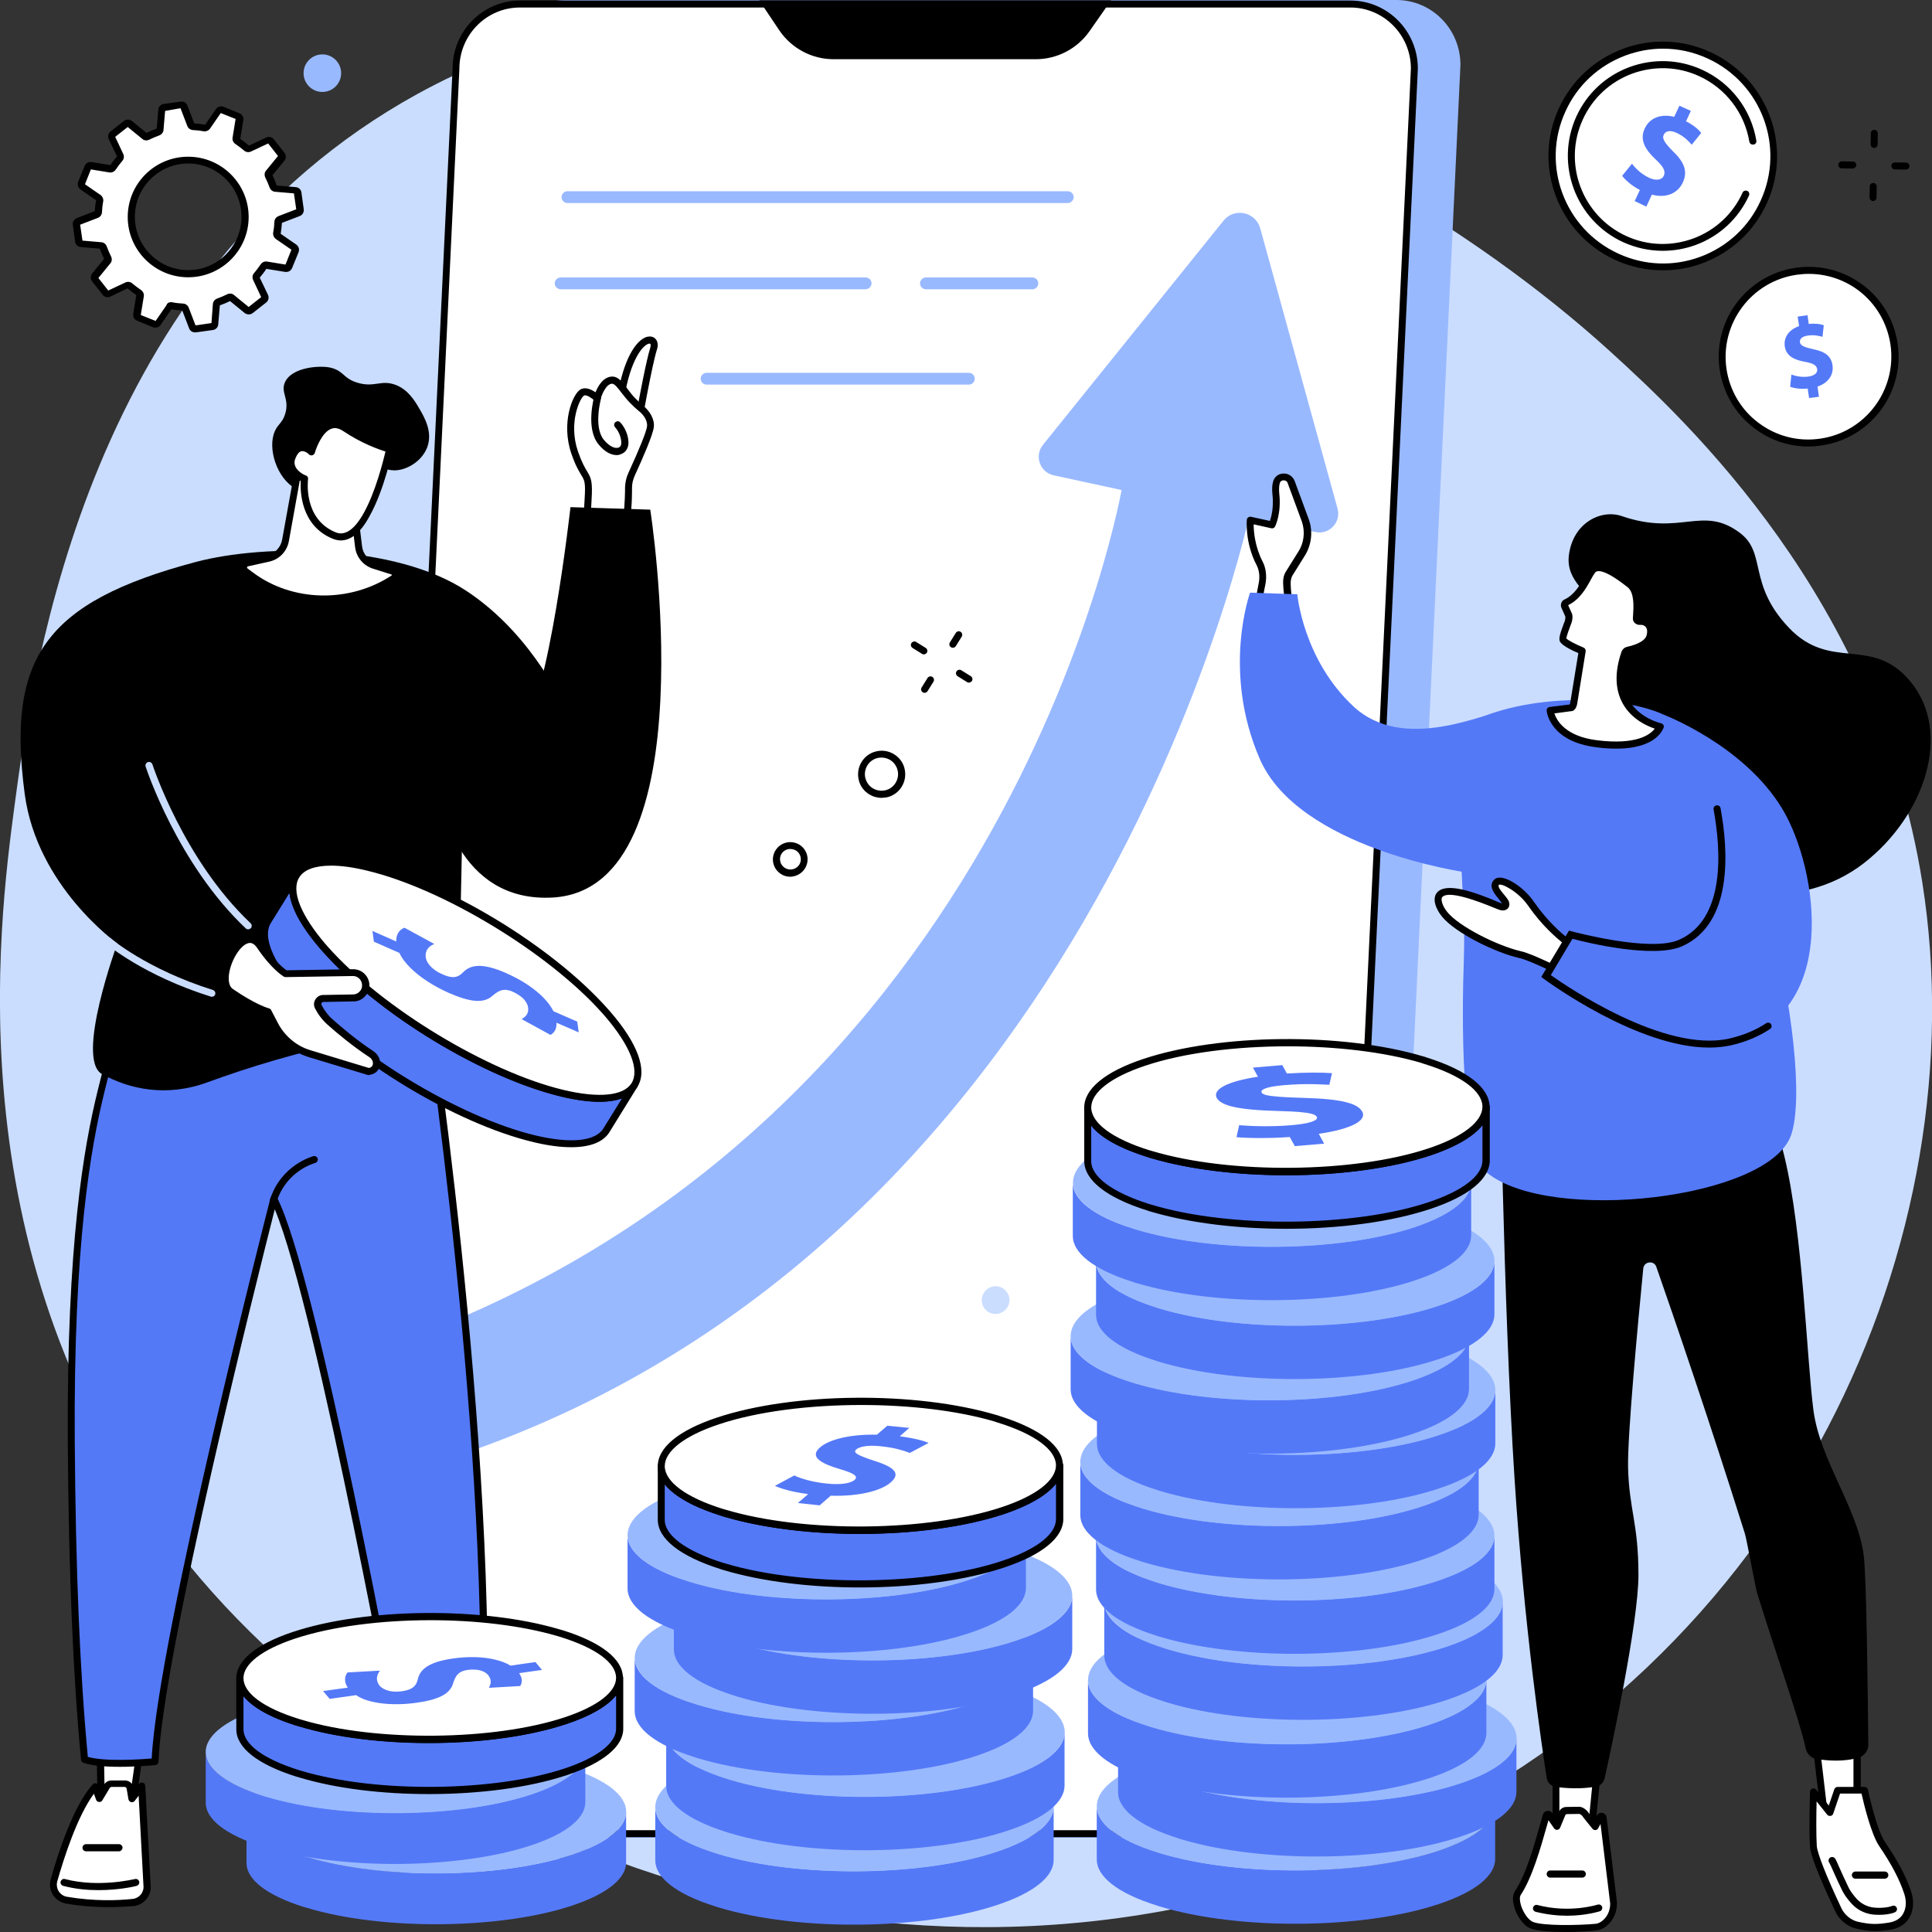
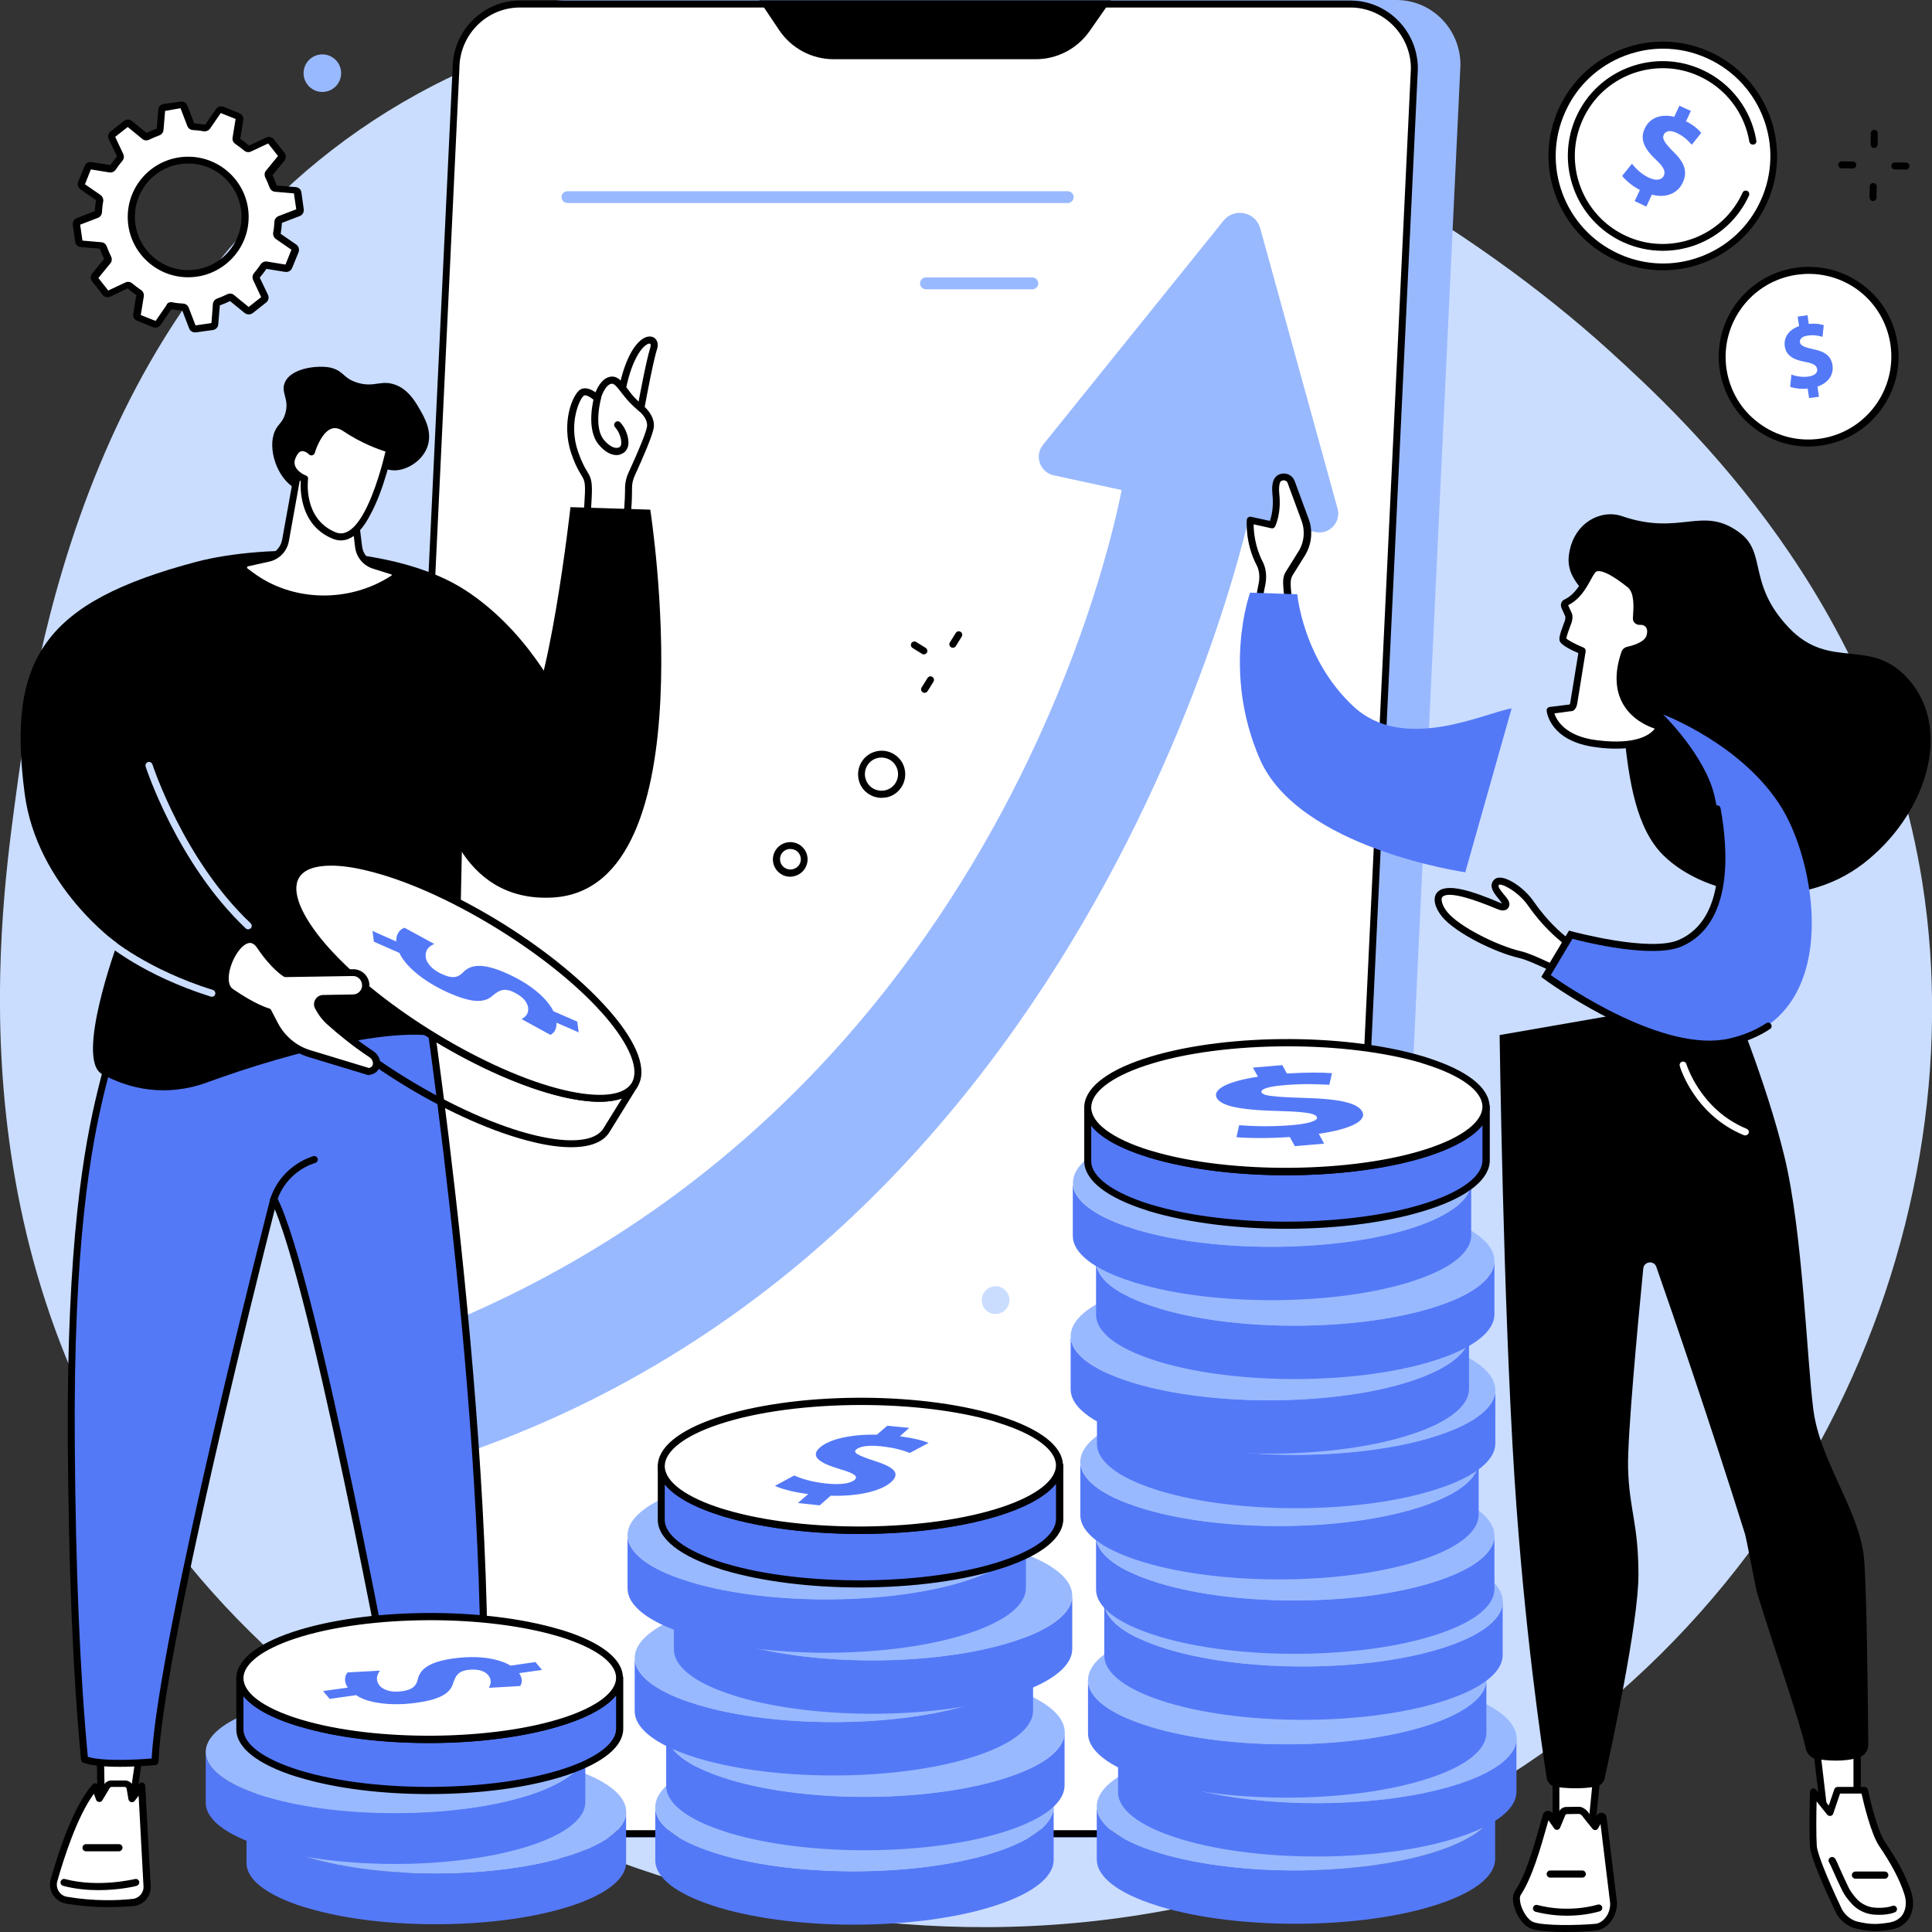
<svg xmlns="http://www.w3.org/2000/svg" id="Layer_1" x="0px" y="0px" width="1080px" height="1080px" viewBox="0 0 1080 1080" style="enable-background:new 0 0 1080 1080;" xml:space="preserve">
  <rect x="0" y="0" width="1080" height="1080" fill="#333333" stroke="none" />
  <style type="text/css">

	.st0{fill:#5479F7;}
	.st1{fill:#99B9FF;}
	.st2{fill:#FFFFFF;}
	.st3{fill:#CADDFF;}

</style>
  <g id="Investment">
    <path class="st3" d="M233.4,52.5C452.7-68,746.6,57.2,899.7,196.1c43.7,39.7,149.8,138.7,174.9,297.3   c31.1,197.1-70.7,435.9-304.3,538.1c-254.2,111.2-538.5,5.8-671.5-165.3C-25.7,706.2-0.8,517.8,8.1,450.5   C18.6,371.6,49.6,153.6,233.4,52.5z" />
    <g>
      <g>
        <path class="st1" d="M735.4,1027.3H271.1c-19.8,0-35.8-16.2-35.8-36.3l45.3-954.7c0-20,16-36.3,35.8-36.3h464.2     c19.8,0,35.8,16.2,35.8,36.3L771.1,991C771.1,1011,755.1,1027.3,735.4,1027.3z" />
        <g>
          <path class="st2" d="M709.6,1025H245.4c-19.8,0-35.8-16.2-35.8-36.1l45.3-950.5c0-19.9,16-36.1,35.8-36.1h464.2      c19.7,0,35.8,16.2,35.8,36.1l-45.3,950.5C745.4,1008.8,729.4,1025,709.6,1025z" />
          <path d="M709.6,1027H245.4c-20.8,0-37.7-17.1-37.7-38.1l45.3-950.6c0-20.9,16.9-38,37.7-38h464.2c20.8,0,37.7,17.1,37.7,38.1      L747.3,989C747.3,1009.9,730.4,1027,709.6,1027z M290.6,4.2c-18.6,0-33.8,15.3-33.8,34.2L211.6,989c0,18.7,15.2,34.1,33.8,34.1      h464.2c18.6,0,33.8-15.3,33.8-34.2l45.3-950.6c0-18.7-15.2-34.1-33.8-34.1H290.6z" />
        </g>
        <path d="M424.4,0.2l11.2,16.7c6.8,10.1,18.2,16.2,30.4,16.2h113c11.9,0,23.1-5.8,30-15.6l12.1-17.3H424.4z" />
      </g>
      <g>
        <g>
          <path class="st1" d="M684,123.3L583,248.7c-4.9,6.1-1.7,15.3,6,17l146.3,31.7c7.8,1.7,14.5-5.5,12.4-13.1l-43.2-156.6      C701.9,118.4,690,115.9,684,123.3z" />
          <path class="st1" d="M222.9,750.4c345.4-125.5,404.7-479.7,404.7-479.7l71.7,13.5c0,0-89.1,434.9-479.9,540.6L222.9,750.4      C222.9,750.4,222.9,750.4,222.9,750.4z" />
        </g>
        <g>
          <path class="st1" d="M596.9,113.5H317.2c-1.8,0-3.3-1.5-3.3-3.3c0-1.8,1.5-3.3,3.3-3.3h279.7c1.8,0,3.3,1.5,3.3,3.3      C600.1,112,598.7,113.5,596.9,113.5z" />
-           <path class="st1" d="M541.6,215H395c-1.8,0-3.3-1.5-3.3-3.3s1.5-3.3,3.3-3.3h146.6c1.8,0,3.3,1.5,3.3,3.3S543.4,215,541.6,215z" />
-           <path class="st1" d="M483.8,161.7H313.4c-1.8,0-3.3-1.5-3.3-3.3s1.5-3.3,3.3-3.3h170.5c1.8,0,3.3,1.5,3.3,3.3      S485.6,161.7,483.8,161.7z" />
          <path class="st1" d="M577.1,161.7h-59.5c-1.8,0-3.3-1.5-3.3-3.3s1.5-3.3,3.3-3.3h59.5c1.8,0,3.3,1.5,3.3,3.3      S578.9,161.7,577.1,161.7z" />
        </g>
      </g>
    </g>
    <g>
      <g>
        <g>
          <g>
            <polygon class="st2" points="81.7,954.6 73.8,1010.3 56.6,1010.3 55.7,955.6      " />
            <path d="M73.8,1012.2H56.6c-1.1,0-1.9-0.9-2-1.9l-1-54.7c0-1.1,0.8-2,1.9-2l26-0.9c0.6,0,1.1,0.2,1.5,0.6       c0.4,0.4,0.6,1,0.5,1.6l-7.9,55.6C75.6,1011.5,74.8,1012.2,73.8,1012.2z M58.6,1008.3h13.5l7.4-51.6l-21.8,0.8L58.6,1008.3z" />
          </g>
          <g>
            <g>
              <path class="st2" d="M74.5,1063.4c-8.2,0.9-21.6,1.4-37.3-1.2c-5.1-0.9-8.4-6-7-11c3.9-14,12.4-40.4,23-52.4l2.3,6.8l4.2-7        c0.5-0.8,1.4-1.4,2.4-1.5l7.3,0c1.6-0.2,3.1,1,3.4,2.6l1,5.9l5.4-7.3l3,55.6C82.7,1058.7,79.3,1062.9,74.5,1063.4z" />
              <path d="M60.5,1066.1c-6.9,0-14.9-0.5-23.6-2c-3-0.5-5.6-2.3-7.3-4.8c-1.6-2.6-2.1-5.7-1.3-8.6c4.1-14.6,12.6-41,23.5-53.2        c0.5-0.5,1.2-0.8,1.8-0.6c0.7,0.1,1.2,0.6,1.5,1.3l1,2.8l2-3.3c0.8-1.4,2.3-2.3,3.9-2.4c0.1,0,0.1,0,0.2,0l7.2,0        c2.6-0.2,4.9,1.6,5.4,4.2l0.2,1.4l2.7-3.7c0.5-0.7,1.3-0.9,2.1-0.7c0.8,0.2,1.3,0.9,1.4,1.8l3,55.6c0.6,5.7-3.7,11-9.5,11.6        l0,0C70.9,1065.8,66,1066.1,60.5,1066.1z M52.5,1002.7c-9.3,12.6-16.7,35.7-20.5,49c-0.5,1.9-0.2,3.8,0.8,5.5        c1,1.6,2.7,2.8,4.6,3.1c15.3,2.6,28.4,2.1,36.8,1.2l0,0c3.7-0.4,6.4-3.7,6-7.4l-2.7-50.3l-2.2,2.9c-0.5,0.6-1.3,0.9-2,0.7        c-0.8-0.2-1.3-0.8-1.5-1.6l-1-5.9c-0.1-0.6-0.6-1-1.2-1c-0.1,0-0.1,0-0.2,0l-7.2,0c-0.3,0.1-0.6,0.3-0.8,0.5l-4.2,7        c-0.4,0.7-1.1,1-1.9,0.9c-0.8-0.1-1.4-0.6-1.6-1.3L52.5,1002.7z" />
            </g>
            <path d="M55,1056.6c-6.1,0-12.9-0.6-19.7-2.4c-1-0.3-1.7-1.3-1.4-2.4c0.3-1,1.3-1.7,2.4-1.4c18.9,5,38.9,0,39.1,0       c1.1-0.3,2.1,0.4,2.4,1.4c0.3,1-0.4,2.1-1.4,2.4C75.9,1054.4,66.8,1056.6,55,1056.6z" />
            <path d="M66.5,1034.9H48.1c-1.1,0-2-0.9-2-2c0-1.1,0.9-2,2-2h18.4c1.1,0,2,0.9,2,2C68.4,1034,67.5,1034.9,66.5,1034.9z" />
          </g>
        </g>
        <g>
          <g>
            <polygon class="st2" points="227.3,959.6 234.4,1024.4 261.7,1030.1 260,954.1      " />
            <path d="M261.7,1032.1c-0.1,0-0.3,0-0.4,0l-27.3-5.7c-0.8-0.2-1.5-0.9-1.5-1.7l-7.1-64.8c-0.1-1,0.6-2,1.6-2.1l32.8-5.5       c0.6-0.1,1.1,0.1,1.6,0.4c0.4,0.4,0.7,0.9,0.7,1.5l1.7,76c0,0.6-0.2,1.2-0.7,1.5C262.6,1031.9,262.1,1032.1,261.7,1032.1z        M236.2,1022.8l23.5,4.9l-1.6-71.3l-28.7,4.8L236.2,1022.8z" />
          </g>
          <g>
            <g>
              <path class="st2" d="M222.4,1051.1c-0.4-10.1,0-28.2,6.8-38.1l21.8,7.8v-4.7c0-1.5,1.1-2.7,2.4-2.8l12.2-0.7        c4.5-0.3,9.1,0.7,13.2,2.7c12.3,6,38,20.1,45.2,34.9c2,4.1-0.7,9-5.2,9.6c-11.7,1.4-38.8,3.3-88.7-0.8        C225.9,1058.7,222.6,1055.3,222.4,1051.1z" />
              <path d="M284.6,1063.4c-14,0-32-0.6-54.7-2.5c-5.2-0.4-9.2-4.6-9.4-9.8l0,0c-0.4-10.2,0-28.9,7.1-39.3c0.5-0.7,1.4-1,2.3-0.7        l19.2,6.8v-1.9c0-2.5,1.9-4.6,4.3-4.8l12.2-0.7c4.8-0.3,9.7,0.7,14.2,2.9c14.1,6.9,38.8,20.8,46.1,35.8        c1.2,2.5,1.2,5.4-0.2,7.9c-1.4,2.5-3.7,4.1-6.6,4.5C312.6,1062.5,301.5,1063.4,284.6,1063.4z M230,1015.3        c-5.7,9.7-6,26.4-5.6,35.7l0,0c0.1,3.2,2.6,5.8,5.9,6.1c49.8,4,76.7,2.2,88.3,0.8c1.5-0.2,2.9-1.1,3.6-2.5        c0.7-1.4,0.8-2.9,0.1-4.3c-7-14.5-33.3-28.6-44.3-34c-3.8-1.9-8.1-2.8-12.2-2.5l-12.2,0.7c-0.3,0-0.6,0.4-0.6,0.9v4.7        c0,0.6-0.3,1.2-0.8,1.6c-0.5,0.4-1.2,0.5-1.8,0.2L230,1015.3z" />
            </g>
            <path d="M269.1,1055.1c-11.6,0-24.7-0.6-38.8-2.2c-1.1-0.1-1.8-1.1-1.7-2.2c0.1-1.1,1.1-1.8,2.2-1.7       c46.3,5.4,82.7-0.9,83.1-0.9c1.1-0.2,2.1,0.5,2.3,1.6c0.2,1.1-0.5,2.1-1.6,2.3C314.3,1051.9,296.1,1055.1,269.1,1055.1z" />
            <path d="M286,1037.4c-0.4,0-0.8-0.1-1.1-0.4l-21-15.1c-0.9-0.6-1.1-1.9-0.4-2.7c0.6-0.9,1.9-1.1,2.7-0.4l21,15.1       c0.9,0.6,1.1,1.9,0.4,2.7C287.2,1037.1,286.6,1037.4,286,1037.4z" />
          </g>
        </g>
        <g>
          <g>
            <path class="st0" d="M235.8,538.9c0,0,42.1,269.5,33.8,448.5l-43.5,1.1c0,0-49.6-273.2-72.9-318.4c0,0-64,249.1-66.4,314.6       c0,0-28.1,2.8-39.4-1.2c-6-63.2-7.1-136-7.4-177c-0.9-117.6,10.4-171,16.5-196.3c5.7-23.3,11.7-42.2,16.2-55L87.4,513       L235.8,538.9z" />
            <path d="M226,990.5c-0.9,0-1.8-0.7-1.9-1.6c-0.5-2.6-46.8-256.4-70.5-312.9c-9.3,36.6-62.8,249.6-65,308.8c0,1-0.8,1.8-1.8,1.9       c-1.2,0.1-28.7,2.8-40.2-1.3c-0.7-0.3-1.2-0.9-1.3-1.7c-4.5-47-6.9-105-7.4-177.2C37.2,694.7,47,640.6,54.6,609.7       c4.5-18.6,10-37.1,16.2-55.1l14.8-42.2c0.3-0.9,1.2-1.4,2.2-1.3L236.1,537c0.8,0.1,1.5,0.8,1.6,1.6       c0.4,2.7,42.1,271.7,33.8,448.9c0,1-0.9,1.8-1.9,1.9L226,990.5C226.1,990.5,226.1,990.5,226,990.5z M153.1,668.2       c0.7,0,1.4,0.4,1.7,1.1c22.5,43.6,68.3,292.3,72.8,317.3l40-1c7.6-170.2-30.4-423.9-33.6-444.9L88.7,515.2l-14.3,40.7       c-6.2,17.9-11.6,36.3-16.1,54.8c-7.5,30.7-17.3,84.4-16.5,195.8c0.5,71.5,2.9,128.9,7.3,175.6c9.7,2.8,29.7,1.4,35.7,0.9       c3.4-67.5,65.7-310.8,66.4-313.3c0.2-0.8,0.9-1.4,1.7-1.5C153,668.2,153,668.2,153.1,668.2z" />
          </g>
          <path d="M152.9,673c-0.2,0-0.4,0-0.6-0.1c-1-0.3-1.6-1.4-1.3-2.5c6.2-19.2,23.5-23.9,24.2-24.1c1-0.3,2.1,0.4,2.4,1.4      c0.3,1-0.4,2.1-1.4,2.4c-0.7,0.2-16,4.4-21.5,21.5C154.5,672.4,153.7,673,152.9,673z" />
        </g>
      </g>
      <g>
        <g>
          <g>
            <path class="st2" d="M347,222.8c5.7-36.8,21.3-36.7,18.5-27.9c-2.8,8.8-8.2,39.2-8.2,39.2L347,222.8z" />
            <path d="M358.6,238.3l-13.7-14.9l0.1-0.9c3.5-22.3,10.7-32.2,16.3-34.1c2-0.6,3.8-0.3,5,0.9c1.4,1.4,1.8,3.6,0.9,6.2       c-2.7,8.6-8,38.6-8.1,38.9L358.6,238.3z M349,222.2l7,7.7c1.5-8.5,5.3-28.5,7.5-35.5c0.4-1.3,0.2-2,0-2.2       c-0.1-0.1-0.5-0.2-1.1,0C359.2,193.3,352.5,200.9,349,222.2z" />
          </g>
          <g>
            <path class="st2" d="M359.3,229c1.6,1.6,4.8,5.2,4.4,9.5c-0.5,4.3-7.2,19.4-10.5,26.4c-1.1,2.4-1.7,5-1.8,7.6       c-0.2,7.2,0.6,35.8-16.4,36.4c-7.2,0.3-7.3-13.1-6.2-29.7c1-16.6-1.8-9.5-7.5-26.2c-5.7-16.7,1-31.7,4.2-33.6       c3.3-1.8,8.4,3.2,8.4,3.2s2.7-10.3,8.5-10.1c2.6,0.1,4.9,3.7,8.8,8.6C354.7,225.4,358.8,228.6,359.3,229z" />
            <path d="M334.8,310.9c-1.8,0-3.4-0.7-4.7-2c-4.1-4.2-4.3-14.5-3.3-29.8c0.6-9.5,0-10.5-1.9-13.6c-1.3-2.2-3.2-5.2-5.5-11.9       c-5.9-17.2,0.7-33.4,5.1-35.9c2.8-1.6,6.2,0.1,8.4,1.6c1.4-3.5,4.4-8.9,9.6-8.8c3.1,0.1,5.3,2.9,8.3,6.9       c0.6,0.8,1.2,1.6,1.9,2.5c2.7,3.4,6,6.1,7.2,7.2c0.3,0.3,0.5,0.4,0.6,0.5c2.1,2,5.5,6.1,5,11.1c-0.5,4.3-6,17-10.6,27       c-1,2.2-1.6,4.5-1.6,6.9c0,0.5,0,1.1,0,1.7c-0.1,9.8-0.5,35.9-18.2,36.5C335,310.9,334.9,310.9,334.8,310.9z M327.1,221       c-0.3,0-0.5,0-0.7,0.2c-2,1.1-8.9,14.9-3.3,31.2c2.2,6.3,3.9,9.1,5.1,11.1c2.3,3.8,3.1,5.6,2.5,15.9c-0.5,7.5-1.5,23,2.2,26.8       c0.6,0.6,1.2,0.8,2,0.8c14-0.5,14.3-23.9,14.5-32.7c0-0.7,0-1.3,0-1.8c0.1-2.9,0.7-5.7,2-8.4c6.1-13.3,10-22.9,10.3-25.8       c0.4-3.5-2.5-6.7-3.8-7.9c-0.1-0.1-0.2-0.2-0.4-0.3c-1.3-1.1-4.8-4-7.8-7.7c-0.7-0.9-1.4-1.7-2-2.5c-2.2-2.9-4.1-5.3-5.4-5.4       c0,0-0.1,0-0.1,0c-3.4,0-5.9,6.4-6.5,8.7l-0.8,3.2l-2.4-2.3C331,222.7,328.6,221,327.1,221z" />
          </g>
          <path d="M344.7,254.4c-2.9,0-6.6-1.6-10.2-6.1c-7.2-8.9-2.5-26-2.3-26.8c0.3-1,1.4-1.7,2.4-1.4c1,0.3,1.6,1.4,1.4,2.4      c0,0.2-4.4,16,1.5,23.3c3.3,4,6.5,5.1,8.3,4.4c1.1-0.4,1.6-1.5,1.5-3c-0.3-5.2-3.4-8.2-3.4-8.3c-0.8-0.8-0.8-2,0-2.8      c0.8-0.8,2-0.8,2.8,0c0.2,0.2,4.2,4.2,4.6,10.8c0.2,3.2-1.3,5.9-4,6.9C346.5,254.2,345.6,254.4,344.7,254.4z" />
        </g>
        <g>
          <path d="M109.6,314.1C24.9,336.6,3.8,368,13.8,443.7c6.8,51.9,51.8,83.7,51.8,83.7s-23.7,64.6-8.6,73c15.2,8.4,35.9,13.1,59,4.6      c46.2-16.9,118.4-36.1,139.9-21.3l2.3-108.4l80.9-14c0,0-15.8-89.7-78.4-131C221.4,304.3,148.7,303.8,109.6,314.1z" />
          <path d="M363.5,284.9l-44.6-1.4c0,0-12.1,108.6-27.5,124.8c-15.4,16.2-45.4,36.9-45.4,36.9s8.8,59.9,63.4,56.5      C396.6,496.1,363.5,284.9,363.5,284.9z" />
          <path class="st3" d="M138.7,519.5c-0.5,0-1-0.2-1.3-0.5c-38.3-36.2-55.8-89.9-56-90.5c-0.3-1,0.2-2.1,1.3-2.5      c1-0.3,2.1,0.2,2.5,1.3c0.2,0.5,17.4,53.4,54.9,88.8c0.8,0.7,0.8,2,0.1,2.8C139.7,519.3,139.2,519.5,138.7,519.5z" />
          <path class="st3" d="M118.4,557.2c-0.2,0-0.4,0-0.6-0.1C80,545.2,59.9,528,59,527.3c-0.8-0.7-0.9-1.9-0.2-2.8      c0.7-0.8,1.9-0.9,2.8-0.2c0.2,0.2,20.4,17.5,57.4,29.1c1,0.3,1.6,1.4,1.3,2.4C120.1,556.7,119.3,557.2,118.4,557.2z" />
        </g>
        <g>
          <g>
-             <path class="st0" d="M354.7,606.4l-15.7,25.4c-4.8,7.7-18.5,9.9-40.1,4.8c-43.2-10.3-102.1-46-132.6-80.4       c-0.5-0.6-1-1.1-1.5-1.7c-15.3-17.7-19.9-31.6-15-39.5l15.7-25.4c-4.9,8-0.3,21.8,15,39.5c0.5,0.6,1,1.1,1.5,1.7       c30.5,34.4,89.3,70.2,132.6,80.4C336.2,616.3,349.9,614.1,354.7,606.4z" />
            <path d="M319.3,641.3c-6,0-13-0.9-20.9-2.8c-43.8-10.4-102.5-46-133.6-81c-0.5-0.6-1-1.1-1.5-1.7       c-15.4-17.9-20.8-32.7-15.2-41.8l15.7-25.4c0,0,0,0,0,0l0,0c0.6-0.9,1.8-1.2,2.7-0.6c0.9,0.6,1.2,1.8,0.6,2.7       c-4.6,7.4,0.8,21,14.8,37.2c0.5,0.6,1,1.1,1.5,1.7c30.1,33.9,89.2,69.7,131.6,79.8c19.7,4.7,33.5,3.3,38-3.9l0,0       c0.6-0.9,1.8-1.2,2.7-0.6c0.9,0.6,1.2,1.8,0.6,2.7c0,0,0,0,0,0l-15.7,25.4C337.1,638.5,329.8,641.3,319.3,641.3z M161.8,499.2       L151.4,516c-4.6,7.4,0.8,21,14.8,37.2c0.5,0.6,1,1.1,1.5,1.7c30.1,33.9,89.2,69.7,131.6,79.8c19.7,4.7,33.6,3.3,38-3.9       l10.4-16.8c-7.7,2.8-19.1,2.5-33.5-0.9c-43.8-10.4-102.5-46-133.6-81c-0.5-0.6-1-1.1-1.5-1.7       C168.7,518.3,162.8,507.7,161.8,499.2z" />
          </g>
          <g>
            <path class="st2" d="M338.2,565.2c0.5,0.6,1,1.1,1.5,1.7c30.1,34.9,18.8,54.7-25.1,44.3c-43.3-10.3-102.1-46-132.6-80.4       c-0.5-0.6-1-1.1-1.5-1.7c-30.1-34.9-18.8-54.7,25.1-44.3C248.9,495,307.7,530.8,338.2,565.2z" />
            <path d="M335.1,615.9c-6,0-13-0.9-21-2.8c-43.8-10.4-102.5-46-133.6-81c-0.5-0.6-1-1.1-1.5-1.7c-15.4-17.8-20.8-32.7-15.2-41.8       c5.4-8.9,20.4-10.9,42.3-5.7c43.8,10.4,102.5,46,133.6,81v0c0.5,0.6,1,1.1,1.5,1.7c15.4,17.8,20.8,32.7,15.2,41.8       C352.9,613,345.6,615.9,335.1,615.9z M185.1,483.9c-9,0-15.2,2.2-17.9,6.7c-4.5,7.4,0.9,21,14.8,37.2c0.5,0.6,1,1.1,1.5,1.7       c30.1,33.9,89.2,69.7,131.6,79.8c19.8,4.7,33.6,3.3,38-3.9c4.5-7.4-0.9-21-14.8-37.2c-0.5-0.6-1-1.1-1.5-1.7v0       c-30.1-33.9-89.2-69.7-131.6-79.8C197.5,484.8,190.7,483.9,185.1,483.9z" />
          </g>
          <path class="st0" d="M322.7,571.1l0.8,6l-12.4-5.4c0.1,3.9-1.4,5.7-3.4,6.8l-16.1-8.8c1.3-0.9,4.2-2.3,3.6-6.6      c-0.3-1.8-1.3-3.4-2.6-4.8c-1.6-1.6-3.8-2.9-5.9-3.9c-4.6-2-7.3-1.2-11.1,2c-4.9,4.6-12.2,4.1-24.8-1.4c-8.3-3.7-16-8.6-21.4-14      c-2.7-2.7-4.9-5.5-6.1-8.3l-14.3-6.3l-0.8-6l13.3,5.9c-0.2-3.9,1.8-6.7,4.6-7.7l16.7,9.1c-2.9,1.1-5.3,3.4-4.8,7.4      c0.2,1.8,1.3,3.7,3,5.4c1.6,1.6,3.8,3.1,6.5,4.2c5.3,2.4,8.4,1.9,11.3-1.1c4.1-4.3,10.6-5.6,24.2,0.4      c8.2,3.6,15.4,8.3,20.5,13.4c2.6,2.6,4.6,5.3,5.9,7.9L322.7,571.1z" />
        </g>
        <g>
          <path class="st2" d="M149.9,565.6c0,0-7.7-2.1-20.9-11.2c-10-6.9,6.5-40.2,16.3-25.7c8.2,12.1,14.4,15.6,14.4,15.6l37.6-0.6      c3.9-0.1,7.1,3,7.2,6.9l0,0c0.1,3.9-3,7.2-6.9,7.3l-16.8,0.3c-2.3,0-3.8,2.5-2.7,4.6l0,0c1.7,3.2,3.9,6.1,6.6,8.5      c4.9,4.4,13.6,11.7,23,17.9c4.4,2.9,3.8,9.3-1.5,9.7l-33-10c-8.4-2.5-15.4-8.3-19.4-16.1L149.9,565.6z" />
          <path d="M206.1,601c-0.2,0-0.4,0-0.6-0.1l-33-10c-8.8-2.7-16.3-8.9-20.6-17.1l-3.4-6.6c-2.4-0.8-9.6-3.6-20.7-11.2      c-3.5-2.4-4.8-7.5-3.4-14c1.7-8.2,7.3-17.5,13.8-18.7c2.3-0.5,5.7-0.1,8.7,4.3c6.7,9.8,11.8,13.8,13.3,14.8l37.1-0.6      c4.9-0.1,9,3.8,9.2,8.7c0.1,2.4-0.8,4.8-2.5,6.5c-1.7,1.8-3.9,2.8-6.4,2.8l-16.8,0.3c-0.6,0-0.9,0.4-1,0.6      c-0.1,0.2-0.3,0.6,0,1.2c1.6,3,3.6,5.7,6.1,7.9c4.4,3.9,13.2,11.5,22.8,17.8c2.9,1.9,4.4,5.3,3.6,8.4c-0.7,2.8-3,4.6-6,4.9      C206.2,601,206.1,601,206.1,601z M139.7,527.1c-0.3,0-0.6,0-0.7,0.1c-4.1,0.8-9.1,8.2-10.7,15.7c-1,4.8-0.3,8.5,1.8,9.9      c12.7,8.8,20.2,10.9,20.3,10.9c0.5,0.1,1,0.5,1.2,1l3.8,7.3c3.8,7.2,10.4,12.8,18.2,15.1l32.6,9.9c1.2-0.2,2-0.9,2.2-1.9      c0.3-1.3-0.2-3-2-4.2c-9.3-6.1-17.8-13.2-23.3-18.1c-2.9-2.6-5.2-5.6-7-9.1c-0.8-1.6-0.8-3.4,0.2-5c0.9-1.5,2.5-2.5,4.3-2.5      l16.8-0.3c1.4,0,2.7-0.6,3.6-1.6c1-1,1.5-2.3,1.4-3.7c-0.1-2.8-2.4-5.1-5.2-5l-37.6,0.6c-0.4,0-0.7-0.1-1-0.3      c-0.3-0.2-6.7-3.9-15-16.2C142.1,527.5,140.6,527.1,139.7,527.1z" />
        </g>
      </g>
      <g>
        <path d="M203.2,271.7c1.3,2.2-1.4,6.6-1.4,6.6c0,0,1.3-12.7,8.4-15.9c4.1-1.9,6.2,1.2,12.3,0.4c6.5-0.9,13.6-5.7,16.3-12.7     c3.2-8.5-1.4-16.6-4.4-21.7c-2.9-5.1-6.7-10.7-13.1-13.2c-8.4-3.2-11.9,1.7-21.6-1.3c-7.8-2.4-7.3-6.2-14.2-8.2     c-5.8-1.7-22.6-0.7-26.3,8.2c-2.4,5.7,2.8,9.1,0.2,17.5c-1.5,5-4,5.6-5.7,9.5c-4.4,9.6,1.1,26.6,11.5,32.2     C179.3,280.8,200.1,266.4,203.2,271.7z" />
        <g>
          <path class="st2" d="M197.1,278.5l3.3,27c0.6,5.1,4.3,9.4,9.4,10.7l9.5,3c1.8,0.6,2.2,3.1,0.6,4.1c-24,15.7-57.1,15.4-80-2      l-2.7-2c-1.8-1.4-1.2-4.2,1-4.7l11.7-2.6c5-1.1,8.8-5.1,9.7-10.1l7.2-39.8L197.1,278.5z" />
          <path d="M181,336.9c-15.1,0-30.2-4.6-42.3-13.9l-2.7-2c-1.4-1.1-2.1-2.9-1.7-4.6c0.4-1.8,1.7-3.1,3.5-3.5l11.7-2.6      c4.2-0.9,7.4-4.3,8.2-8.5l7.2-39.8c0.1-0.6,0.5-1.1,1.1-1.4c0.6-0.3,1.2-0.3,1.8,0l30.3,16.3c0.6,0.3,0.9,0.9,1,1.5l3.3,27      c0.5,4.4,3.6,7.9,7.9,9l9.6,3.1c1.6,0.5,2.7,1.9,2.9,3.5c0.2,1.6-0.5,3.2-1.9,4.1C208.9,333,194.9,336.9,181,336.9z       M168.2,265.2l-6.7,37.2c-1,5.8-5.4,10.4-11.2,11.6l-11.7,2.6c-0.4,0.1-0.5,0.4-0.5,0.5c0,0.2,0,0.5,0.3,0.7l2.7,2      c22,16.7,54,17.5,77.8,1.9c0,0,0.2-0.1,0.1-0.3c0-0.1-0.1-0.3-0.3-0.3l-9.5-3c-5.7-1.5-10-6.3-10.7-12.3l-3.2-26L168.2,265.2z" />
        </g>
        <g>
          <path class="st2" d="M170.3,267.7c0,0-10.7-4-6.7-12.8c4-8.8,10.5-2.3,10.5-2.3s6.1-21.7,18.8-13.2      c12.7,8.6,24.8,11.7,24.8,11.7s-4.5,21.9-12.5,36.4c-4.9,8.8-11,14.9-18.3,11.9C167,291.4,170.3,267.7,170.3,267.7L170.3,267.7z      " />
          <path d="M190.5,302.1c-1.6,0-3.1-0.4-4.4-0.9c-18.1-7.3-18.3-26.8-18-32.3c-1.9-1-5.3-3.1-6.8-6.7c-1.1-2.6-0.9-5.3,0.4-8.2      c1.5-3.3,3.6-5.2,6.1-5.7c2-0.4,3.8,0.3,5.2,1c1.5-4,5-11.3,10.7-13.4c3.3-1.2,6.7-0.6,10.2,1.7c12.3,8.3,24.1,11.4,24.2,11.4      c1,0.3,1.6,1.3,1.4,2.3c-0.2,0.9-4.6,22.3-12.8,37C201,299.1,195.2,302.1,190.5,302.1z M169.1,252.2c-0.2,0-0.3,0-0.5,0      c-1.2,0.2-2.3,1.4-3.2,3.4c-0.9,1.9-1,3.5-0.3,5.1c1.4,3.4,5.8,5.1,5.9,5.1c0.9,0.3,1.4,1.2,1.2,2.1      c-0.1,0.9-2.7,22.3,15.5,29.7c5.2,2.1,10.6-1.6,15.8-11.1c6.5-11.8,10.7-28.7,12-34.1c-3.9-1.2-13.5-4.6-23.6-11.4      c-2.4-1.6-4.6-2.1-6.7-1.3c-5,1.8-8.3,10.3-9.2,13.4c-0.2,0.7-0.7,1.2-1.4,1.4c-0.7,0.2-1.4,0-1.9-0.5      C172.2,253.4,170.6,252.2,169.1,252.2z" />
        </g>
      </g>
    </g>
    <g>
      <g>
        <g>
          <g>
            <polygon class="st2" points="869.8,985.8 869.8,1026.5 889.4,1025.3 893.2,985.8      " />
            <path d="M869.8,1028.5c-0.5,0-1-0.2-1.3-0.5c-0.4-0.4-0.6-0.9-0.6-1.4v-40.7c0-1.1,0.9-2,2-2h23.5c0.6,0,1.1,0.2,1.4,0.6       s0.6,1,0.5,1.5l-3.9,39.5c-0.1,1-0.9,1.7-1.8,1.8l-19.6,1.2C869.8,1028.5,869.8,1028.5,869.8,1028.5z M871.7,987.7v36.7l15.9-1       l3.5-35.7H871.7z" />
          </g>
          <g>
            <g>
              <path class="st2" d="M892.3,1077.3c-8,0.9-30,1.5-36.3-1.2c-5.5-2.4-10.4-13.7-7.6-17.9c7-10.6,11.7-28.9,15.8-43.2        c0.2-0.8,1.3-1,1.8-0.3l4.2,6.3l3.1-7.4c0.5-0.8,1.4-1.4,2.3-1.5l6.9-0.1c1.6-0.1,3.3,1.4,4.2,2.8l4.9,6.2l2.8-5        c0.5-0.8,1.7-0.6,1.9,0.4l5.8,47.5C902.2,1071.4,896.9,1076.8,892.3,1077.3z" />
              <path d="M875.2,1080c-8,0-16.2-0.5-19.9-2.1c-4.2-1.8-7.5-7.4-8.8-11.8c-1.1-3.7-1-6.9,0.4-9c6.1-9.2,10.5-24.6,14.3-38.2        c0.4-1.5,0.9-3,1.3-4.5c0.3-1.1,1.2-1.9,2.4-2.1c1.2-0.2,2.3,0.3,2.9,1.3l2.1,3.2l1.6-4c0-0.1,0.1-0.2,0.1-0.3        c0.8-1.4,2.2-2.3,3.8-2.4c0,0,0.1,0,0.1,0l6.8-0.1c2.4-0.2,4.7,1.8,5.9,3.6l3.1,3.8l1.3-2.5c0.6-1.1,1.9-1.7,3.1-1.5        c1.3,0.2,2.2,1.3,2.4,2.5l5.8,47.5c0,0.1,0,0.1,0,0.2c0.2,8.5-5.8,14.9-11.4,15.5l0,0C888.9,1079.6,882.1,1080,875.2,1080z         M892.3,1077.3L892.3,1077.3L892.3,1077.3z M865.6,1017.5c-0.2,0.8-0.5,1.6-0.7,2.5c-3.9,13.8-8.4,29.5-14.8,39.3        c-0.7,1-0.6,3.2,0.1,5.7c1.3,4.2,4.1,8.2,6.6,9.3c5.4,2.4,26.2,2,35.3,1.1c3.3-0.4,8.1-4.6,8-11.4l-5.4-44.4l-1.3,2.4        c-0.3,0.6-0.9,1-1.5,1c-0.6,0.1-1.3-0.2-1.7-0.7l-5-6.2c0,0-0.1-0.1-0.1-0.2c-0.8-1.3-2-2-2.4-1.9c0,0-0.1,0-0.1,0l-6.8,0.1        c-0.3,0-0.5,0.2-0.7,0.4l-3,7.2c-0.3,0.7-0.9,1.1-1.6,1.2c-0.7,0.1-1.4-0.3-1.8-0.9L865.6,1017.5z" />
            </g>
            <path d="M876,1070.9c-5.2,0-11.2-0.6-17.6-2.2c-1-0.3-1.7-1.3-1.4-2.4c0.3-1,1.3-1.7,2.4-1.4c18.3,4.8,33.6-0.2,33.7-0.2       c1-0.3,2.1,0.2,2.5,1.2c0.3,1-0.2,2.1-1.2,2.5C893.9,1068.5,886.6,1070.9,876,1070.9z" />
            <path d="M884.5,1049.6h-17.9c-1.1,0-2-0.9-2-2c0-1.1,0.9-2,2-2h17.9c1.1,0,2,0.9,2,2C886.5,1048.7,885.6,1049.6,884.5,1049.6z" />
          </g>
        </g>
        <g>
          <g>
            <polygon class="st2" points="1013.9,964.2 1019.7,1013.3 1038.1,1012.7 1038.1,964.2      " />
            <path d="M1019.7,1015.3c-1,0-1.8-0.7-1.9-1.7l-5.8-49.1c-0.1-0.6,0.1-1.1,0.5-1.5c0.4-0.4,0.9-0.7,1.5-0.7h24.2       c1.1,0,2,0.9,2,2v48.5c0,1.1-0.8,1.9-1.9,2L1019.7,1015.3C1019.8,1015.3,1019.8,1015.3,1019.7,1015.3z M1016.1,966.2l5.3,45.1       l14.7-0.5v-44.6H1016.1z" />
          </g>
          <g>
            <g>
              <path class="st2" d="M1013.7,1001.7c0,0-0.7,21.8,0,30.5c0.5,6.3,9.1,25.2,14,35.5c2,4.2,6.1,7.5,10.3,8.4        c7.8,1.8,11.5,1.7,18.7,0.5c9.6-1.6,12.6-10.4,9.8-18.8c-2.6-7.8-7-16.3-14.2-26.8c-5.2-7.6-10-30.2-10-30.2h-15l-4.2,12.5        L1013.7,1001.7z" />
              <path d="M1048.2,1079.5c-3.1,0-6.3-0.4-10.6-1.4c-4.8-1.1-9.4-4.8-11.6-9.5c-6.2-13.1-13.7-30-14.2-36.2        c-0.7-8.8,0-29.9,0-30.8c0-0.8,0.6-1.5,1.3-1.8c0.8-0.3,1.6,0,2.1,0.6l7.1,8.9l3.1-9.1c0.3-0.8,1-1.3,1.9-1.3h15        c0.9,0,1.7,0.6,1.9,1.6c0,0.2,4.7,22.3,9.7,29.5c7,10.2,11.6,18.9,14.4,27.3c1.8,5.3,1.4,10.7-1,14.8        c-2.2,3.6-5.7,5.8-10.3,6.6C1053.6,1079.1,1050.9,1079.5,1048.2,1079.5z M1015.5,1007c-0.2,7-0.3,19.1,0.1,25        c0.4,4.3,5.4,17,13.8,34.8c1.7,3.6,5.3,6.5,8.9,7.4c7.5,1.7,11,1.6,17.9,0.5c3.4-0.6,6.1-2.2,7.6-4.8        c1.8-3.1,2.1-7.2,0.6-11.5c-2.7-8.1-7.1-16.4-13.9-26.4c-4.6-6.8-8.7-24-9.9-29.4h-12l-3.8,11.2c-0.2,0.7-0.8,1.2-1.5,1.3        c-0.7,0.1-1.4-0.1-1.9-0.7L1015.5,1007z" />
            </g>
            <path d="M1050.5,1070.4c-1.6,0-3-0.1-3.8-0.2c-4.5-0.6-8.6-2.7-11.6-6c-2.3-2.5-4-4.9-5.1-7c-1.9-3.8-3.8-8-5.2-11.2       c-0.9-2.1-1.9-4.2-2.2-4.7c-0.6-0.7-0.6-1.7,0-2.5c0.7-0.8,1.9-1,2.8-0.3c0.6,0.5,0.8,0.8,3,5.9c1.4,3.1,3.3,7.3,5.1,11       c0.9,1.8,2.4,3.8,4.4,6.1c2.4,2.6,5.7,4.3,9.2,4.8c2.1,0.3,7.4,0.4,10.7-0.9c1-0.4,2.1,0.1,2.5,1.1c0.4,1-0.1,2.1-1.1,2.5       C1056.6,1070.1,1053.2,1070.4,1050.5,1070.4z M1023,1041.6C1023,1041.6,1023,1041.6,1023,1041.6       C1023,1041.6,1023,1041.6,1023,1041.6z M1023,1041.6L1023,1041.6L1023,1041.6z" />
            <path d="M1053.6,1050.2h-16.4c-1.1,0-2-0.9-2-2c0-1.1,0.9-2,2-2h16.4c1.1,0,2,0.9,2,2       C1055.6,1049.3,1054.7,1050.2,1053.6,1050.2z" />
          </g>
        </g>
        <path d="M838.3,578.6c0,0,2,149.9,8.3,247.4c5.4,83.9,15.4,150.8,18,167.9c0.4,2.6,2.5,4.6,5.1,5c5.1,0.7,14,1.4,22.5-0.2     c2.4-0.4,4.2-2.2,4.8-4.6c3.7-16.8,18.9-86.9,18.9-113.7c0-29-5.2-36.3-5.8-60c-0.4-17.7,5.5-80.8,8.5-111.3c0.4-4,6-4.7,7.3-0.9     c9.7,27.7,30.2,87.6,49.5,149.1c1,3.2,5.9,30,6.8,33.1c11.9,38.4,23.2,69.2,27.3,87.3c0.7,2.9,3.1,5.2,6,5.6     c5.7,0.9,15.3,1.8,23.8-0.9c3.1-1,5.1-3.9,5.1-7.1c-0.2-19.9-0.9-93.7-2.6-106.1c-3.6-26.6-24.4-52.8-28.1-81     c-3.7-28.3-5.9-99.2-16.2-141.7c-10.3-42.5-30.4-90.3-30.4-90.3L838.3,578.6z" />
      </g>
      <path d="M906.6,288.5c-11.7-4-27.4,3.8-29.6,22c-1.8,14.8,12.6,22.3,18.2,31.5c17.9,29.7,4.5,106.4,34.6,136.1    c24,23.7,76.1,32.3,112,4.5c34.1-26.4,49.9-73.1,26-101.8c-21.6-25.8-44.4-5.1-67.9-30c-23.2-24.5-12.1-41.7-27.4-53    C951.6,282.2,939.7,299.9,906.6,288.5z" />
      <g>
        <path class="st2" d="M975.6,634.7c-0.2,0-0.5,0-0.7-0.1c-27.6-11.3-35.6-37.6-35.9-38.7c-0.3-1,0.3-2.1,1.3-2.4     c1-0.3,2.1,0.3,2.4,1.3c0.1,0.3,7.8,25.6,33.7,36.2c1,0.4,1.5,1.6,1.1,2.5C977.1,634.3,976.3,634.7,975.6,634.7z" />
        <g>
          <path class="st2" d="M721.8,269.6l7.6,20.6c2.5,6.4,1.8,13.6-1.9,19.3l-6.8,10.9c-1.1,1.8-1.4,3.9-1.3,6.1      c0.2,4.8,1.2,12,1.2,12l-17.5,1.2c0,0,1.5-9.3,2.2-12.5c0.9-4.1,0.7-8.5-1.2-12.3c-6.2-11.8-5.2-24.1-5.2-24.1l12.1,2.6      c0,0,3.4-6.5,2.1-17.4c-0.3-2.7-0.1-4.7,0.3-6.3C714.7,265.4,720.6,265.5,721.8,269.6z" />
          <path d="M703.2,341.5c-0.5,0-1.1-0.2-1.4-0.6c-0.4-0.4-0.6-1-0.5-1.6c0.1-0.4,1.5-9.4,2.2-12.6c0.9-4,0.5-7.9-1.1-10.9      c-6.4-12.2-5.5-24.7-5.4-25.2c0-0.6,0.3-1.1,0.8-1.4c0.5-0.3,1-0.5,1.6-0.3l10.5,2.3c0.8-2.3,2.2-7.6,1.4-15      c-0.3-2.7-0.2-5.1,0.4-7.1c0.8-2.7,3.1-4.4,5.9-4.4c0,0,0,0,0.1,0c2.8,0,5.2,1.8,6.1,4.4l7.6,20.6c2.7,6.9,1.9,14.8-2.1,21.1      l-6.8,10.9c-0.7,1.2-1.1,2.8-1,5c0.1,4.6,1.2,11.7,1.2,11.7c0.1,0.5-0.1,1.1-0.4,1.5c-0.3,0.4-0.8,0.7-1.4,0.7l-17.5,1.2      C703.3,341.5,703.2,341.5,703.2,341.5z M700.8,293.1c0,4,0.7,12.5,5,20.8c2,3.8,2.5,8.7,1.4,13.6c-0.5,2.1-1.3,7-1.8,10      l12.9-0.9c-0.3-2.5-0.9-6.8-1-10.1c-0.1-1.9,0-4.7,1.6-7.1l6.8-10.9c3.4-5.2,4-11.8,1.8-17.6l-7.6-20.6c0,0,0-0.1,0-0.1      c-0.4-1.3-1.5-1.7-2.3-1.7c0,0,0,0,0,0c-0.4,0-1.8,0.1-2.2,1.6c-0.4,1.5-0.5,3.4-0.3,5.6c1.3,11.4-2.2,18.3-2.3,18.6      c-0.4,0.8-1.3,1.2-2.1,1L700.8,293.1z" />
        </g>
        <path class="st0" d="M845,396c-15.2,2.5-60.2,25.1-88.4-1.1c-28.2-26.2-31.4-62.7-31.4-62.7l-26.4-0.9c0,0-15.9,43.8,5.4,92.9     c21.7,50.1,114.9,63.4,114.9,63.4L845,396z" />
-         <path class="st0" d="M813.2,408.7c30.2-20.3,86-21.5,114.3-10.3c50.3,20,87.5,196.9,73.7,236.2c-12.6,35.8-134.4,49.5-169.8,21.1     c-15.1-12.1-14.2-88.7-13.1-119.3c0.3-9.3,0.2-18.6-0.2-27.9L813.2,408.7z" />
        <g>
          <path class="st2" d="M836.4,493.2c-2.8,3.1,2.7,7.3,4.9,10.8c1.3,2.1-0.3,3.7-2.7,2.7c-6.8-2.8-29-12.6-34-6.5      c-1.7,2.1-0.6,6.7,2.9,10.9c7.2,8.8,29.5,19.6,42,22.4c7.4,1.7,19.4,8.5,20.7,8.2c5.5-1.5,4.8-8.3,6-14.7      c0.1-0.6-10-6.8-20.6-22.1C850.1,497,839,490.4,836.4,493.2z" />
          <path d="M870.1,543.7c-1.1,0-2.7-0.7-7-2.7c-4.2-1.9-10-4.6-14-5.5c-13.5-3.1-35.7-14.1-43-23.1c-4.1-5-5.3-10.4-2.9-13.3      c4.9-6.2,20.6-0.7,35.2,5.5l1.1,0.4c0.1,0,0.2,0.1,0.2,0.1c-0.5-0.8-1.3-1.7-2-2.7c-2.4-2.9-5.8-7-2.6-10.5      c0.6-0.7,1.7-1.4,3.7-1.3c5.2,0.3,13.9,6.5,18.5,13.3c7.8,11.2,15.3,17.5,18.5,20.1c1.9,1.6,2.6,2.1,2.4,3.4      c-0.2,1.3-0.4,2.7-0.6,4c-0.6,5.3-1.3,10.7-6.9,12.2C870.5,543.7,870.3,543.7,870.1,543.7z M870.2,539.8L870.2,539.8      L870.2,539.8z M810.3,500.2c-2.3,0-3.5,0.6-4.1,1.3c-0.8,1-0.3,4.5,2.9,8.4c6.7,8.2,28.1,18.8,40.9,21.8      c4.4,1,10.2,3.7,14.8,5.8c2.1,1,4.4,2,5.3,2.3c2.6-0.9,3.1-3.8,3.7-8.8c0.1-1.1,0.3-2.2,0.4-3.3c-0.2-0.2-0.5-0.5-0.8-0.7      c-3.3-2.8-11.2-9.2-19.3-20.9c-5.3-7.6-14.5-12.4-16.2-11.5c-0.8,0.9,0.7,2.9,2.7,5.3c0.9,1,1.7,2.1,2.4,3.1      c1.2,2,0.8,3.7,0,4.7c-1.1,1.3-3.1,1.6-5.1,0.8l-1.1-0.4C822.4,502.1,814.6,500.2,810.3,500.2z M837.9,494.6L837.9,494.6      L837.9,494.6L837.9,494.6z M836.4,493.2L836.4,493.2L836.4,493.2z" />
        </g>
        <path class="st0" d="M864.2,547.2l15.1-25.1c0,0,43,12.5,60.1,5c29.9-13.1,24.2-59,19.1-81.8c-5.1-22.8-28.8-45.9-28.8-45.9     s45.2,17,66.7,52.9c20,33.3,32.7,116.3-29.6,130C926.1,591.5,864.2,547.2,864.2,547.2z" />
        <path d="M955.4,585.6c-40,0-90-36.7-92.4-38.4l-1.4-1.1l15.5-25.9l1.4,0.4c0.4,0.1,43.8,11.9,60,4.8     c26.4-11.6,23.5-50.6,19.4-72.9c-0.2-1.1,0.5-2.1,1.6-2.3c1.1-0.2,2.1,0.5,2.3,1.6c4.3,23.4,7.2,64.5-21.6,77.2     c-16,7-53.3-2.1-61.2-4.2l-12.1,20.3c9.5,6.7,63.6,43.5,99.6,35.5c7.9-1.8,14.9-4.7,20.8-8.6c0.9-0.6,2.1-0.4,2.7,0.5     c0.6,0.9,0.4,2.1-0.5,2.7c-6.3,4.2-13.7,7.3-22.1,9.2C963.5,585.2,959.5,585.6,955.4,585.6z" />
      </g>
      <g>
        <path class="st2" d="M916.7,347.5c-1.1,0.1-2-0.8-1.9-1.8c0.3-5.1,1.4-14.7-3.7-18.8c-6.5-5.2-17.3-13-21.1-7.7     c-3.3,4.7-6.4,13.9-14.8,17.7c-0.8,0.4-0.8,1.5-0.4,2.3l2,4.4c0.5,0.9,0.2,3-0.1,3.9c-1,2.9-3.5,8.9-2.9,10.1     c1.2,2.4,10.7,6.2,10.7,6.2l-4.7,29.1c-0.2,1.1-0.8,3-1.9,2.7l-11.3,1.4c0,0,1.5,15.6,25.9,18.6c31.9,4,35.4-9.6,35.4-9.6     s-31.4-6.7-19.6-41c0.3-0.8,0.9-1.3,1.7-1.5c3-0.6,11.2-2.7,12.5-8.1C923.9,349.8,920.4,347.2,916.7,347.5z" />
        <path d="M903.4,418.5c-3.3,0-7-0.2-11.2-0.8c-25.7-3.2-27.6-19.7-27.6-20.4c-0.1-1.1,0.7-2,1.7-2.1l11.2-1.4     c0.1-0.3,0.3-0.7,0.3-1.1l4.5-27.6c-3.5-1.5-9.1-4.2-10.3-6.5c-0.7-1.5-0.1-4,2.2-10.1c0.2-0.6,0.4-1.1,0.6-1.5     c0.2-0.7,0.3-2,0.2-2.4l-2-4.5c-0.5-0.9-0.6-2.1-0.2-3.1c0.3-0.8,0.9-1.5,1.6-1.8c5.7-2.6,8.8-8.2,11.4-12.7     c0.9-1.6,1.8-3.1,2.7-4.4c1-1.4,2.4-2.3,4.2-2.5c4.3-0.6,10.4,2.4,19.8,9.8c5.5,4.3,4.9,13.2,4.5,19c0,0.4-0.1,0.8-0.1,1.2     c2.4-0.2,4.7,0.7,6.2,2.4c1.7,2,2.2,4.8,1.4,8.1c-1.5,6.1-9.4,8.6-14,9.5c-0.1,0-0.2,0.1-0.2,0.2c-3.5,10.3-3.4,19,0.5,25.8     c5.7,10,17.6,12.7,17.7,12.7c0.5,0.1,1,0.4,1.3,0.9c0.3,0.5,0.4,1,0.2,1.5C929.7,407.2,926.5,418.5,903.4,418.5z M868.9,398.8     c1.3,3.9,6.1,12.8,23.8,15c22.4,2.8,30-3.3,32.3-6.5c-4.2-1.4-12.9-5.2-17.8-13.9c-4.4-7.8-4.7-17.6-0.8-29     c0.5-1.4,1.7-2.5,3.1-2.8c2.3-0.5,10-2.4,11-6.6c0.5-2,0.3-3.6-0.6-4.6c-0.7-0.8-1.8-1.2-3.1-1.1c-1.1,0.1-2.1-0.3-2.9-1     c-0.8-0.7-1.2-1.8-1.1-2.9c0-0.5,0.1-0.9,0.1-1.4c0.3-4.7,0.8-12.6-3-15.7c-8.1-6.4-13.7-9.4-16.8-9c-0.7,0.1-1.2,0.4-1.5,0.9     c-0.8,1.1-1.6,2.5-2.4,4c-2.7,4.9-6.1,10.9-12.6,14.1l2,4.4c0.8,1.6,0.3,4.4-0.1,5.4c-0.2,0.5-0.4,1-0.6,1.6     c-0.7,1.8-2.2,5.9-2.3,7.2c0.9,1,5.2,3.3,9.6,5.1c0.8,0.3,1.3,1.2,1.2,2.1l-4.7,29.1c-0.1,0.8-0.6,2.9-2,3.9     c-0.5,0.4-1.2,0.5-1.8,0.5L868.9,398.8z M875.7,357.2L875.7,357.2L875.7,357.2z M916.5,345.6L916.5,345.6L916.5,345.6     L916.5,345.6z" />
      </g>
    </g>
    <g>
      <g>
        <g>
          <path class="st0" d="M350,1012.7l0,28.5c0,8.6-10,17.3-30.1,24c-40.2,13.4-105.9,14-148,1.4c-0.7-0.2-1.4-0.4-2.1-0.6      c-21.3-6.7-32-15.6-32-24.5l0-28.5c0,8.9,10.7,17.8,32,24.5c0.7,0.2,1.4,0.4,2.1,0.6c42.1,12.5,107.7,12,148-1.4      C340,1030,350,1021.4,350,1012.7z" />
          <path class="st1" d="M315.9,987.6c0.7,0.2,1.4,0.4,2.1,0.6c42,13.2,42.8,34.9,1.9,48.6c-40.2,13.4-105.9,14-148,1.4      c-0.7-0.2-1.4-0.4-2.1-0.6c-41.9-13.2-42.8-34.9-1.9-48.6C208.2,975.6,273.8,975,315.9,987.6z" />
        </g>
        <g>
          <path class="st0" d="M327.2,979l0,28.5c0,8.6-10,17.3-30.1,24c-40.2,13.4-105.9,14-148,1.4c-0.7-0.2-1.4-0.4-2.1-0.6      c-21.3-6.7-32-15.6-32-24.5l0-28.5c0,8.9,10.7,17.8,32,24.5c0.7,0.2,1.4,0.4,2.1,0.6c42.1,12.5,107.7,12,148-1.4      C317.2,996.3,327.2,987.7,327.2,979z" />
          <path class="st1" d="M293.1,953.9c0.7,0.2,1.4,0.4,2.1,0.6c42,13.2,42.8,34.9,1.9,48.6c-40.2,13.4-105.9,14-148,1.4      c-0.7-0.2-1.4-0.4-2.1-0.6c-41.9-13.2-42.8-34.9-1.9-48.6C185.4,941.9,251,941.3,293.1,953.9z" />
        </g>
        <g>
          <g>
            <path class="st0" d="M346.3,937.9l0,28.5c0,8.6-10,17.3-30.1,24c-40.2,13.4-105.9,14-148,1.4c-0.7-0.2-1.4-0.4-2.1-0.6       c-21.3-6.7-32-15.6-32-24.5l0-28.5c0,8.9,10.7,17.8,32,24.5c0.7,0.2,1.4,0.4,2.1,0.6c42.1,12.5,107.7,12,148-1.4       C336.3,955.2,346.3,946.5,346.3,937.9z" />
            <path d="M239.8,1002.9c-25.8,0-51.6-3-72.2-9.2c-0.7-0.2-1.4-0.4-2.1-0.6c-21.5-6.8-33.4-16.1-33.4-26.4l0-28.5c0,0,0,0,0,0v0       c0-1.1,0.9-2,2-2c0,0,0,0,0,0c1.1,0,2,0.9,2,2c0,8.3,11.2,16.6,30.7,22.7c0.7,0.2,1.3,0.4,2,0.6       c41.5,12.4,107.3,11.7,146.8-1.4c18.3-6.1,28.8-14.2,28.8-22.2v0c0-1.1,0.9-2,2-2c0,0,0,0,0,0c1.1,0,2,0.9,2,2c0,0,0,0,0,0       l0,28.5c0,9.9-11.2,19.1-31.5,25.9C295.6,999.4,267.7,1002.9,239.8,1002.9z M136.1,948.1l0,18.6c0,8.3,11.2,16.6,30.7,22.7       c0.7,0.2,1.3,0.4,2,0.6c41.5,12.4,107.3,11.7,146.8-1.4c18.3-6.1,28.8-14.2,28.8-22.2l0-18.6c-4.9,6-14.3,11.5-27.6,15.9       c-40.8,13.6-106.3,14.2-149.1,1.5c-0.7-0.2-1.4-0.4-2.1-0.6C151.2,960.1,141.2,954.4,136.1,948.1z" />
          </g>
          <g>
            <path class="st2" d="M312.2,912.7c0.7,0.2,1.4,0.4,2.1,0.6c42,13.2,42.8,34.9,1.9,48.6c-40.2,13.4-105.9,14-148,1.4       c-0.7-0.2-1.4-0.4-2.1-0.6c-41.9-13.2-42.8-34.9-1.9-48.6C204.4,900.8,270.1,900.2,312.2,912.7z" />
            <path d="M239.8,974.4c-25.8,0-51.6-3-72.2-9.2c-0.7-0.2-1.4-0.4-2.1-0.6c-21.5-6.7-33.3-16.1-33.4-26.3       c-0.1-10,11.1-19.2,31.5-26c40.8-13.6,106.3-14.2,149.1-1.5c0.7,0.2,1.4,0.4,2.1,0.6c21.4,6.7,33.3,16.1,33.4,26.3       c0.1,10-11.1,19.2-31.5,26C295.6,970.8,267.7,974.4,239.8,974.4z M240.7,905.7c-27.7,0-55.3,3.5-75.8,10.3       c-18.4,6.1-28.9,14.2-28.8,22.2c0.1,8.3,11.2,16.5,30.7,22.6c0.7,0.2,1.3,0.4,2,0.6c41.5,12.4,107.3,11.7,146.8-1.4       c18.4-6.1,28.9-14.2,28.8-22.2c-0.1-8.3-11.3-16.5-30.7-22.6c-0.7-0.2-1.3-0.4-2-0.6h0C291.7,908.7,266.2,905.7,240.7,905.7z" />
          </g>
          <path class="st0" d="M299.3,929.1l3.7,4.4l-12.8,1.8c2.1,3.1,1.7,5.4,0.6,7.2l-17.5,1c0.6-1.4,2.2-3.9-0.5-7.2      c-1.1-1.3-2.7-2.1-4.6-2.6c-2.1-0.5-4.6-0.5-6.8-0.2c-4.8,0.7-6.5,2.7-8,7.1c-1.6,6.2-7.8,9.5-20.9,11.3      c-8.6,1.2-17.3,1-24.3-0.6c-3.6-0.8-6.7-2-9.1-3.7l-14.8,2.1l-3.7-4.4l13.8-1.9c-2.1-3.1-1.9-6.4-0.1-8.5l18.1-1      c-1.8,2.4-2.6,5.4-0.2,8.4c1.1,1.3,2.9,2.3,5.2,2.9c2.1,0.5,4.6,0.6,7.4,0.2c5.5-0.8,7.8-2.7,8.7-6.5c1.2-5.5,5.7-9.8,19.8-11.8      c8.4-1.2,16.7-1,23.3,0.6c3.4,0.8,6.4,1.9,8.8,3.4L299.3,929.1z" />
        </g>
      </g>
      <g>
        <g>
          <path class="st0" d="M589,1009.8l0,29.9c0,9.1-10.5,18.2-31.6,25.2c-42.2,14.1-111.1,14.7-155.3,1.5c-0.7-0.2-1.4-0.4-2.2-0.7      c-22.4-7-33.6-16.4-33.6-25.7l0-29.9c0,9.4,11.2,18.7,33.6,25.7c0.7,0.2,1.4,0.4,2.2,0.7c44.1,13.2,113.1,12.6,155.3-1.5      C578.5,1027.9,589,1018.8,589,1009.8z" />
          <path class="st1" d="M553.2,983.4c0.7,0.2,1.4,0.4,2.2,0.7c44,13.8,44.9,36.6,2,51c-42.2,14.1-111.1,14.7-155.3,1.5      c-0.7-0.2-1.4-0.4-2.2-0.7c-44-13.8-44.9-36.6-2-51C440.2,970.8,509.1,970.2,553.2,983.4z" />
        </g>
        <g>
          <path class="st0" d="M595.1,968.2l0,29.9c0,9.1-10.5,18.2-31.6,25.2c-42.2,14.1-111.1,14.7-155.3,1.5c-0.7-0.2-1.4-0.4-2.2-0.7      c-22.4-7-33.6-16.4-33.6-25.7l0-29.9c0,9.4,11.2,18.7,33.6,25.7c0.7,0.2,1.4,0.4,2.2,0.7c44.1,13.2,113.1,12.6,155.3-1.5      C584.7,986.4,595.2,977.3,595.1,968.2z" />
          <path class="st1" d="M559.4,941.8c0.7,0.2,1.4,0.4,2.2,0.7c44,13.8,44.9,36.6,2,51c-42.2,14.1-111.1,14.7-155.3,1.5      c-0.7-0.2-1.4-0.4-2.2-0.7c-44-13.8-44.9-36.6-2-51C446.3,929.3,515.2,928.7,559.4,941.8z" />
        </g>
        <g>
          <path class="st0" d="M577.5,926.4l0,29.9c0,9.1-10.5,18.2-31.6,25.2c-42.2,14.1-111.1,14.7-155.3,1.5c-0.7-0.2-1.4-0.4-2.2-0.7      c-22.4-7-33.6-16.4-33.6-25.7l0-29.9c0,9.4,11.2,18.7,33.6,25.7c0.7,0.2,1.4,0.4,2.2,0.7c44.1,13.2,113.1,12.6,155.3-1.5      C567,944.6,577.5,935.5,577.5,926.4z" />
          <path class="st1" d="M541.7,900c0.7,0.2,1.4,0.4,2.2,0.7c44,13.8,44.9,36.6,2,51c-42.2,14.1-111.1,14.7-155.3,1.5      c-0.7-0.2-1.4-0.4-2.2-0.7c-44-13.8-44.9-36.6-2-51C428.7,887.4,497.6,886.8,541.7,900z" />
        </g>
        <g>
          <path class="st0" d="M599.4,891.9l0,29.9c0,9.1-10.5,18.2-31.6,25.2c-42.2,14.1-111.1,14.7-155.3,1.5c-0.7-0.2-1.4-0.4-2.2-0.7      c-22.4-7-33.6-16.4-33.6-25.7l0-29.9c0,9.4,11.2,18.7,33.6,25.7c0.7,0.2,1.4,0.4,2.2,0.7c44.1,13.2,113.1,12.6,155.3-1.5      C588.9,910.1,599.4,901,599.4,891.9z" />
          <path class="st1" d="M563.6,865.5c0.7,0.2,1.4,0.4,2.2,0.7c44,13.8,44.9,36.6,2,51c-42.2,14.1-111.1,14.7-155.3,1.5      c-0.7-0.2-1.4-0.4-2.2-0.7c-44-13.8-44.9-36.6-2-51C450.5,853,519.5,852.4,563.6,865.5z" />
        </g>
        <g>
          <path class="st0" d="M573.5,857.8l0,29.9c0,9.1-10.5,18.2-31.6,25.2c-42.2,14.1-111.1,14.7-155.3,1.5c-0.7-0.2-1.4-0.4-2.2-0.7      c-22.4-7-33.6-16.4-33.6-25.7l0-29.9c0,9.4,11.2,18.7,33.6,25.7c0.7,0.2,1.4,0.4,2.2,0.7c44.1,13.2,113.1,12.6,155.3-1.5      C563,875.9,573.5,866.8,573.5,857.8z" />
          <path class="st1" d="M537.7,831.4c0.7,0.2,1.4,0.4,2.2,0.7c44,13.8,44.9,36.6,2,51c-42.2,14.1-111.1,14.7-155.3,1.5      c-0.7-0.2-1.4-0.4-2.2-0.7c-44-13.8-44.9-36.6-2-51C424.7,818.8,493.6,818.2,537.7,831.4z" />
        </g>
        <g>
          <g>
            <path class="st0" d="M592.3,819.3l0,29.9c0,9.1-10.5,18.2-31.6,25.2c-42.2,14.1-111.1,14.7-155.3,1.5c-0.7-0.2-1.4-0.4-2.2-0.7       c-22.4-7-33.6-16.4-33.6-25.7l0-29.9c0,9.4,11.2,18.7,33.6,25.7c0.7,0.2,1.4,0.4,2.2,0.7c44.1,13.2,113.1,12.6,155.3-1.5       C581.8,837.5,592.4,828.4,592.3,819.3z" />
            <path d="M480.6,887.4c-27,0-54.1-3.2-75.7-9.6c-0.7-0.2-1.5-0.4-2.2-0.7c-22.5-7.1-35-16.9-35-27.6l0-29.9c0,0,0,0,0,0v0       c0-1.1,0.9-2,2-2c0,0,0,0,0,0c1.1,0,2,0.9,2,2c0,8.7,11.8,17.4,32.2,23.9c0.7,0.2,1.4,0.4,2.1,0.6       c43.6,13,112.7,12.3,154.1-1.5c19.3-6.4,30.3-14.9,30.3-23.4v0c0-1.1,0.9-2,2-2h0c1.1,0,2,0.9,2,2c0,0,0,0,0,0l0,29.9       c0,10.4-11.7,20-32.9,27.1C539.1,883.7,509.9,887.4,480.6,887.4z M371.6,829.8l0,19.8c0,8.7,11.8,17.4,32.2,23.9       c0.7,0.2,1.4,0.4,2.1,0.6c43.6,13,112.7,12.3,154.1-1.5c19.3-6.4,30.3-14.9,30.3-23.4l0-19.8c-5.1,6.4-15,12.2-29,16.9       c-42.8,14.3-111.5,14.9-156.5,1.5c-0.7-0.2-1.5-0.4-2.2-0.7C387.5,842.4,377,836.4,371.6,829.8z" />
          </g>
          <g>
            <path class="st2" d="M556.6,792.9c0.7,0.2,1.4,0.4,2.2,0.7c44,13.8,44.9,36.6,2,51c-42.2,14.1-111.1,14.7-155.3,1.5       c-0.7-0.2-1.4-0.4-2.2-0.7c-44-13.8-44.9-36.6-2-51C443.5,780.3,512.4,779.7,556.6,792.9z" />
            <path d="M480.6,857.5c-27,0-54.1-3.2-75.7-9.6c-0.7-0.2-1.5-0.4-2.2-0.7c-22.5-7.1-34.9-16.8-35-27.5       c-0.1-10.4,11.6-20.1,32.9-27.2c42.8-14.3,111.5-14.9,156.4-1.5l0,0c0.7,0.2,1.5,0.4,2.2,0.7c22.5,7.1,34.9,16.8,35,27.5       c0.1,10.4-11.6,20-32.9,27.2C539.1,853.8,509.9,857.5,480.6,857.5z M481.5,785.4c-29,0-58.1,3.6-79.6,10.8       c-19.3,6.4-30.3,15-30.3,23.4c0.1,8.7,11.8,17.4,32.2,23.8c0.7,0.2,1.4,0.4,2.1,0.6c43.6,13,112.7,12.3,154.1-1.5       c19.3-6.4,30.3-15,30.3-23.4c-0.1-8.7-11.8-17.4-32.3-23.8c-0.7-0.2-1.4-0.4-2.1-0.7l0,0C535.1,788.5,508.3,785.4,481.5,785.4z       " />
          </g>
          <path class="st0" d="M508.3,798.2l-5.3,4.7c4.8,0.6,8.5,1.4,11.3,2.1c2,0.5,3.5,1.1,4.8,1.6l-10.5,5.6c-1.3-0.5-3.2-1.2-5.9-1.9      c-2.5-0.7-5.7-1.3-10-1.8c-8.1-0.9-12.4,0.3-14.1,1.8c-2,1.8,1.1,3.3,9.8,6.2c12.3,3.8,15,7.4,9.5,12.2      c-5.4,4.7-17.9,7.9-33.5,7.4l-6.2,5.4l-12.2-1.3l5.8-5c-4.6-0.6-8.9-1.4-12.3-2.4c-2.7-0.7-4.8-1.5-6.3-2.2l10.8-5.8      c1.9,0.9,4.4,1.8,7.4,2.6c3,0.8,6.6,1.5,10.6,1.9c7.1,0.8,13.3,0.1,15.7-2c2.3-2-0.2-3.7-8-6c-11.2-3.3-17.2-7-11.4-12.1      c5.3-4.7,17.3-7.5,31.9-7.2l5.8-5L508.3,798.2z" />
        </g>
      </g>
      <g>
        <g>
          <path class="st0" d="M835.8,1009.3l0,29.9c0,9.1-10.5,18.2-31.6,25.2c-42.2,14.1-111.1,14.7-155.3,1.5c-0.7-0.2-1.4-0.4-2.2-0.7      c-22.4-7-33.6-16.4-33.6-25.7l0-29.9c0,9.4,11.2,18.7,33.6,25.7c0.7,0.2,1.4,0.4,2.2,0.7c44.1,13.2,113.1,12.6,155.3-1.5      C825.3,1027.5,835.8,1018.4,835.8,1009.3z" />
          <path class="st1" d="M800,982.9c0.7,0.2,1.4,0.4,2.2,0.7c44,13.8,44.9,36.6,2,51c-42.2,14.1-111.1,14.7-155.3,1.5      c-0.7-0.2-1.4-0.4-2.2-0.7c-44-13.8-44.9-36.6-2-51C687,970.3,755.9,969.8,800,982.9z" />
        </g>
        <g>
          <path class="st0" d="M847.7,971.7l0,29.9c0,9.1-10.5,18.2-31.6,25.2c-42.2,14.1-111.1,14.7-155.3,1.5c-0.7-0.2-1.4-0.4-2.2-0.7      c-22.4-7-33.6-16.4-33.6-25.7l0-29.9c0,9.4,11.3,18.7,33.6,25.7c0.7,0.2,1.4,0.4,2.2,0.7c44.1,13.2,113.1,12.6,155.3-1.5      C837.2,989.9,847.7,980.8,847.7,971.7z" />
          <path class="st1" d="M812,945.3c0.7,0.2,1.4,0.4,2.2,0.7c44,13.8,44.9,36.7,2,51c-42.2,14.1-111.1,14.7-155.3,1.5      c-0.7-0.2-1.4-0.4-2.2-0.7c-44-13.8-44.9-36.6-2-51C698.9,932.7,767.8,932.1,812,945.3z" />
        </g>
        <g>
          <path class="st0" d="M830.9,938.8l0,29.9c0,9.1-10.5,18.2-31.6,25.2c-42.2,14.1-111.1,14.7-155.3,1.5c-0.7-0.2-1.4-0.4-2.2-0.7      c-22.4-7-33.6-16.4-33.6-25.7l0-29.9c0,9.4,11.2,18.7,33.6,25.7c0.7,0.2,1.4,0.4,2.2,0.7c44.1,13.2,113.1,12.6,155.3-1.5      C820.4,957,830.9,947.9,830.9,938.8z" />
          <path class="st1" d="M795.1,912.4c0.7,0.2,1.4,0.4,2.2,0.7c44,13.8,44.9,36.6,2,51c-42.2,14.1-111.1,14.7-155.3,1.5      c-0.7-0.2-1.4-0.4-2.2-0.7c-44-13.8-44.9-36.6-2-51C682,899.8,751,899.2,795.1,912.4z" />
        </g>
        <g>
          <path class="st0" d="M840,895.3l0,29.9c0,9.1-10.5,18.2-31.6,25.2c-42.2,14.1-111.1,14.7-155.3,1.5c-0.7-0.2-1.4-0.4-2.2-0.7      c-22.4-7-33.6-16.4-33.6-25.7l0-29.9c0,9.4,11.2,18.7,33.6,25.7c0.7,0.2,1.4,0.4,2.2,0.7c44.1,13.2,113.1,12.6,155.3-1.5      C829.5,913.4,840,904.3,840,895.3z" />
          <path class="st1" d="M804.3,868.9c0.7,0.2,1.4,0.4,2.2,0.7c44,13.8,44.9,36.6,2,51c-42.2,14.1-111.1,14.7-155.3,1.5      c-0.7-0.2-1.4-0.4-2.2-0.7c-44-13.8-44.9-36.6-2-51C691.2,856.3,760.1,855.7,804.3,868.9z" />
        </g>
        <g>
          <path class="st0" d="M835.4,858.4l0,29.9c0,9.1-10.5,18.2-31.6,25.2c-42.2,14.1-111.1,14.7-155.3,1.5c-0.7-0.2-1.4-0.4-2.2-0.7      c-22.4-7-33.6-16.4-33.6-25.7l0-29.9c0,9.4,11.2,18.7,33.6,25.7c0.7,0.2,1.4,0.4,2.2,0.7c44.1,13.2,113.1,12.6,155.3-1.5      C824.9,876.6,835.4,867.5,835.4,858.4z" />
          <path class="st1" d="M799.6,832c0.7,0.2,1.4,0.4,2.2,0.7c44,13.8,44.9,36.6,2,51c-42.2,14.1-111.1,14.7-155.3,1.5      c-0.7-0.2-1.4-0.4-2.2-0.7c-44-13.8-44.9-36.6-2-51C686.5,819.4,755.4,818.8,799.6,832z" />
        </g>
        <g>
          <path class="st0" d="M826.6,816.8l0,29.9c0,9.1-10.5,18.2-31.6,25.2c-42.2,14.1-111.1,14.7-155.3,1.5c-0.7-0.2-1.4-0.4-2.2-0.7      c-22.4-7-33.6-16.4-33.6-25.7l0-29.9c0,9.4,11.2,18.7,33.6,25.7c0.7,0.2,1.4,0.4,2.2,0.7c44.1,13.2,113.1,12.6,155.3-1.5      C816.1,835,826.6,825.9,826.6,816.8z" />
          <path class="st1" d="M790.8,790.4c0.7,0.2,1.4,0.4,2.2,0.7c44,13.8,44.9,36.6,2,51c-42.2,14.1-111.1,14.7-155.3,1.5      c-0.7-0.2-1.4-0.4-2.2-0.7c-44-13.8-44.9-36.6-2-51C677.7,777.8,746.6,777.2,790.8,790.4z" />
        </g>
        <g>
          <path class="st0" d="M835.9,777l0,29.9c0,9.1-10.5,18.2-31.6,25.2c-42.2,14.1-111.1,14.7-155.3,1.5c-0.7-0.2-1.4-0.4-2.2-0.7      c-22.4-7-33.6-16.4-33.6-25.7l0-29.9c0,9.4,11.2,18.7,33.6,25.7c0.7,0.2,1.4,0.4,2.2,0.7c44.1,13.2,113.1,12.6,155.3-1.5      C825.4,795.2,835.9,786.1,835.9,777z" />
          <path class="st1" d="M800.1,750.6c0.7,0.2,1.4,0.4,2.2,0.7c44,13.8,44.9,36.6,2,51c-42.2,14.1-111.1,14.7-155.3,1.5      c-0.7-0.2-1.4-0.4-2.2-0.7c-44-13.8-44.9-36.6-2-51C687.1,738,756,737.4,800.1,750.6z" />
        </g>
        <g>
          <path class="st0" d="M821.2,746.5l0,29.9c0,9.1-10.5,18.2-31.6,25.2c-42.2,14.1-111.1,14.7-155.3,1.5c-0.7-0.2-1.4-0.4-2.2-0.7      c-22.4-7-33.6-16.4-33.6-25.7l0-29.9c0,9.4,11.2,18.7,33.6,25.7c0.7,0.2,1.4,0.4,2.2,0.7c44.1,13.2,113.1,12.6,155.3-1.5      C810.7,764.7,821.2,755.6,821.2,746.5z" />
          <path class="st1" d="M785.4,720.1c0.7,0.2,1.4,0.4,2.2,0.7c44,13.8,44.9,36.6,2,51c-42.2,14.1-111.1,14.7-155.3,1.5      c-0.7-0.2-1.4-0.4-2.2-0.7c-44-13.8-44.9-36.6-2-51C672.4,707.6,741.3,707,785.4,720.1z" />
        </g>
        <g>
          <path class="st0" d="M835.4,704.8l0,29.9c0,9.1-10.5,18.2-31.6,25.2c-42.2,14.1-111.1,14.7-155.3,1.5c-0.7-0.2-1.4-0.4-2.2-0.7      c-22.4-7-33.6-16.4-33.6-25.7l0-29.9c0,9.4,11.2,18.7,33.6,25.7c0.7,0.2,1.4,0.4,2.2,0.7c44.1,13.2,113.1,12.6,155.3-1.5      C824.9,723,835.4,713.9,835.4,704.8z" />
          <path class="st1" d="M799.6,678.4c0.7,0.2,1.4,0.4,2.2,0.7c44,13.8,44.9,36.6,2,51c-42.2,14.1-111.1,14.7-155.3,1.5      c-0.7-0.2-1.4-0.4-2.2-0.7c-44-13.8-44.9-36.6-2-51C686.6,665.8,755.5,665.2,799.6,678.4z" />
        </g>
        <g>
          <path class="st0" d="M822.4,660.7l0,29.9c0,9.1-10.5,18.2-31.6,25.2c-42.2,14.1-111.1,14.7-155.3,1.5c-0.7-0.2-1.4-0.4-2.2-0.7      c-22.4-7-33.6-16.4-33.6-25.7l0-29.9c0,9.4,11.2,18.7,33.6,25.7c0.7,0.2,1.4,0.4,2.2,0.7c44.1,13.2,113.1,12.6,155.3-1.5      C811.9,678.8,822.4,669.7,822.4,660.7z" />
          <path class="st1" d="M786.7,634.3c0.7,0.2,1.4,0.4,2.2,0.7c44,13.8,44.9,36.6,2,51c-42.2,14.1-111.1,14.7-155.3,1.5      c-0.7-0.2-1.4-0.4-2.2-0.7c-44-13.8-44.9-36.6-2-51C673.6,621.7,742.5,621.1,786.7,634.3z" />
        </g>
        <g>
          <g>
            <path class="st0" d="M830.7,618.8l0,29.9c0,9.1-10.5,18.2-31.6,25.2c-42.2,14.1-111.1,14.7-155.3,1.5c-0.7-0.2-1.4-0.4-2.2-0.7       c-22.4-7-33.6-16.4-33.6-25.7l0-29.9c0,9.4,11.2,18.7,33.6,25.7c0.7,0.2,1.4,0.4,2.2,0.7c44.1,13.2,113.1,12.6,155.3-1.5       C820.2,637,830.7,627.9,830.7,618.8z" />
            <path d="M719,686.9c-27,0-54.1-3.2-75.7-9.6c-0.7-0.2-1.5-0.4-2.2-0.7c-22.5-7.1-35-16.9-35-27.6l0-29.9c0,0,0,0,0,0v0       c0-1.1,0.9-2,2-2c0,0,0,0,0,0c1.1,0,2,0.9,2,2c0,8.7,11.8,17.4,32.2,23.9c0.7,0.2,1.4,0.4,2.1,0.6       c43.6,13,112.7,12.3,154.1-1.5c19.2-6.4,30.3-14.9,30.3-23.4v0c0-1.1,0.9-2,2-2h0c1.1,0,2,0.9,2,2c0,0,0,0,0,0l0,29.9       c0,10.4-11.7,20-32.9,27.1C777.5,683.2,748.3,686.9,719,686.9z M610,629.3l0,19.8c0,8.7,11.8,17.4,32.2,23.9       c0.7,0.2,1.4,0.4,2.1,0.6c43.6,13,112.7,12.3,154.1-1.5c19.3-6.4,30.3-14.9,30.3-23.4l0-19.8c-5.1,6.4-15,12.2-29,16.9       c-42.8,14.3-111.5,14.9-156.5,1.5c-0.7-0.2-1.5-0.4-2.2-0.7C625.9,641.9,615.3,636,610,629.3z" />
          </g>
          <g>
            <path class="st2" d="M794.9,592.4c0.7,0.2,1.4,0.4,2.2,0.7c44,13.8,44.9,36.6,2,51c-42.2,14.1-111.1,14.7-155.3,1.5       c-0.7-0.2-1.4-0.4-2.2-0.7c-44-13.8-44.9-36.6-2-51C681.9,579.8,750.8,579.2,794.9,592.4z" />
            <path d="M719,657c-27,0-54.1-3.2-75.7-9.6c-0.7-0.2-1.5-0.4-2.2-0.7c-22.5-7.1-34.9-16.8-35-27.5       c-0.1-10.4,11.6-20.1,32.9-27.2c42.8-14.3,111.5-14.9,156.5-1.5l0,0c0.7,0.2,1.5,0.4,2.2,0.7c22.5,7.1,34.9,16.8,35,27.5       c0.1,10.4-11.6,20-32.9,27.2C777.5,653.3,748.2,657,719,657z M719.9,584.9c-29,0-58.1,3.6-79.6,10.8       c-19.3,6.4-30.3,15-30.3,23.4c0.1,8.7,11.8,17.4,32.2,23.8c0.7,0.2,1.4,0.4,2.1,0.6c43.5,13,112.7,12.3,154.1-1.5       c19.3-6.4,30.3-15,30.3-23.4c-0.1-8.7-11.8-17.4-32.3-23.8c-0.7-0.2-1.4-0.4-2.1-0.7l0,0C773.5,588,746.7,584.9,719.9,584.9z" />
          </g>
          <path class="st0" d="M744.6,599.9l-1.5,6.5c-4.7-0.2-13.1-0.8-25.1,0.2c-10.9,0.9-13.6,2.7-12.7,4.2c0.3,0.5,1,0.9,2.3,1.3      c3.2,0.8,9.6,1.3,20.4,1.6c11.5,0.3,19.7,1.1,25.1,2.6c4.5,1.2,7.2,2.9,8.4,5.1c2.7,4.8-5.6,9.7-24.3,12.4l3,5.5l-16.4,1.4      l-2.8-5.1c-11.3,0.8-22.7,0.7-29.8,0.1l1.5-6.7c7.7,0.6,18.2,0.9,29.1,0c9.6-0.8,15.4-2.5,14.3-4.7c-0.4-0.7-1.4-1.3-3-1.7      c-3.1-0.8-8.7-1.3-17.3-1.5c-11.6-0.3-21.3-1-27.7-2.7c-4-1.1-6.8-2.6-7.9-4.6c-2.6-4.7,5.7-9.3,23-11.9l-2.8-5.1l16.4-1.4      l2.6,4.7C730.7,599.4,738.6,599.5,744.6,599.9z" />
        </g>
      </g>
    </g>
    <g>
      <path class="st2" d="M166.4,107.8c-0.1-0.7-0.7-1.3-1.5-1.4l-10.8-0.9c-0.6-0.1-1.2-0.5-1.4-1.1c-0.7-2-1.5-4-2.5-5.8    c-0.3-0.6-0.2-1.2,0.2-1.7l6.9-8.4c0.5-0.6,0.5-1.4,0-2l-5.9-7.5c-0.5-0.6-1.3-0.8-2-0.5l-9.8,4.7c-0.6,0.3-1.2,0.2-1.7-0.2    c-1.6-1.4-3.3-2.6-5.1-3.8c-0.5-0.3-0.8-1-0.7-1.6l1.7-10.7c0.1-0.7-0.3-1.5-1-1.7l-8.8-3.6c-0.7-0.3-1.5,0-1.9,0.6l-6.2,8.9    c-0.4,0.5-1,0.8-1.6,0.7c-2.1-0.4-4.2-0.6-6.3-0.8c-0.6,0-1.2-0.4-1.4-1l-3.8-10.2c-0.3-0.7-1-1.1-1.7-1l-9.4,1.3    c-0.7,0.1-1.3,0.7-1.4,1.5l-0.9,10.8c-0.1,0.6-0.5,1.2-1.1,1.4c-2,0.7-4,1.5-5.8,2.5c-0.6,0.3-1.2,0.2-1.7-0.2l-8.4-6.9    c-0.6-0.5-1.4-0.5-2,0L63,75c-0.6,0.5-0.8,1.3-0.5,1.9l4.7,9.8c0.3,0.6,0.2,1.2-0.2,1.7c-1.4,1.6-2.6,3.3-3.8,5.1    c-0.3,0.5-1,0.8-1.6,0.7l-10.7-1.7c-0.7-0.1-1.5,0.3-1.7,1l-3.6,8.8c-0.3,0.7,0,1.5,0.6,1.9l8.9,6.2c0.5,0.4,0.8,1,0.7,1.6    c-0.4,2.1-0.6,4.2-0.8,6.3c0,0.6-0.4,1.2-1,1.4l-10.2,3.9c-0.7,0.3-1.1,1-1,1.7l1.3,9.4c0.1,0.7,0.7,1.3,1.5,1.4l10.8,0.9    c0.6,0.1,1.2,0.5,1.4,1.1c0.7,2,1.5,4,2.5,5.8c0.3,0.6,0.2,1.2-0.2,1.7l-6.9,8.4c-0.5,0.6-0.5,1.4,0,2l5.9,7.5    c0.5,0.6,1.3,0.8,1.9,0.5l9.8-4.7c0.6-0.3,1.2-0.2,1.7,0.2c1.6,1.4,3.3,2.6,5.1,3.8c0.5,0.3,0.8,1,0.7,1.6l-1.7,10.7    c-0.1,0.7,0.3,1.5,1,1.7l8.8,3.6c0.7,0.3,1.5,0,1.9-0.6l6.2-8.9c0.4-0.5,1-0.8,1.6-0.7c2.1,0.4,4.2,0.6,6.3,0.8    c0.6,0,1.2,0.4,1.4,1l3.8,10.2c0.3,0.7,1,1.1,1.7,1l9.4-1.3c0.7-0.1,1.3-0.7,1.4-1.5l0.9-10.8c0.1-0.6,0.5-1.2,1.1-1.4    c2-0.7,4-1.5,5.8-2.5c0.6-0.3,1.2-0.2,1.7,0.2l8.4,6.9c0.6,0.5,1.4,0.5,2,0l7.5-5.9c0.6-0.5,0.8-1.3,0.5-1.9l-4.7-9.8    c-0.3-0.6-0.2-1.2,0.2-1.7c1.4-1.6,2.6-3.3,3.8-5.1c0.3-0.5,1-0.8,1.6-0.7l10.7,1.7c0.7,0.1,1.5-0.3,1.7-1l3.6-8.8    c0.3-0.7,0-1.5-0.6-1.9l-8.9-6.2c-0.5-0.4-0.8-1-0.7-1.6c0.4-2.1,0.6-4.2,0.8-6.3c0-0.6,0.4-1.2,1-1.4l10.2-3.9    c0.7-0.3,1.1-1,1-1.7L166.4,107.8z M105.2,153.1c-17.6,0-31.8-14.2-31.8-31.8c0-17.6,14.2-31.8,31.8-31.8    c17.6,0,31.8,14.2,31.8,31.8C137,138.8,122.8,153.1,105.2,153.1z" />
      <path d="M109,185.8c-1.5,0-2.8-0.9-3.3-2.3l-3.8-9.9c-2.1-0.1-4.1-0.4-6.1-0.7l-6,8.7c-1,1.4-2.7,1.9-4.3,1.3l-8.8-3.6    c-1.6-0.6-2.5-2.2-2.2-3.9l1.7-10.5c-1.7-1.1-3.3-2.4-4.9-3.7l-9.6,4.6c-1.5,0.7-3.3,0.3-4.3-1l-5.9-7.5c-1-1.3-1-3.1,0-4.4    l6.7-8.2c-0.9-1.8-1.7-3.7-2.4-5.7l-10.6-0.9c-1.7-0.1-3-1.4-3.2-3l-1.3-9.4c-0.2-1.7,0.7-3.2,2.3-3.8L53,118    c0.1-2.1,0.4-4.1,0.7-6.1l-8.7-6c-1.4-1-1.9-2.7-1.3-4.3l3.6-8.8c0.6-1.6,2.2-2.5,3.9-2.2l10.5,1.7c1.1-1.7,2.4-3.3,3.7-4.9    l-4.6-9.6c-0.7-1.5-0.3-3.3,1-4.3l7.5-5.9c1.3-1,3.1-1,4.4,0l8.2,6.7c1.8-0.9,3.7-1.7,5.7-2.4l0.9-10.6c0.1-1.7,1.4-3,3.1-3.2    l9.4-1.3c1.7-0.2,3.2,0.7,3.8,2.3l3.8,9.9c2.1,0.1,4.1,0.4,6.1,0.7l6-8.7c1-1.4,2.7-1.9,4.3-1.3l8.8,3.6c1.6,0.6,2.5,2.2,2.2,3.9    l-1.7,10.5c1.7,1.1,3.3,2.4,4.9,3.7l9.6-4.5c1.5-0.7,3.3-0.3,4.3,1l5.9,7.5c1,1.3,1,3.1,0,4.4l-6.7,8.2c0.9,1.8,1.7,3.7,2.4,5.7    l10.6,0.9c1.7,0.1,3,1.4,3.2,3l1.3,9.4c0.2,1.7-0.7,3.2-2.3,3.8l-9.9,3.8c-0.1,2.1-0.4,4.1-0.7,6.1l8.7,6c1.4,1,1.9,2.7,1.3,4.3    l-3.6,8.8c-0.6,1.6-2.2,2.4-3.9,2.2l-10.5-1.7c-1.1,1.7-2.4,3.3-3.7,4.9l4.6,9.6c0.7,1.5,0.3,3.3-1,4.3l-7.5,5.9    c-1.3,1-3.1,1-4.5,0l-8.2-6.7c-1.8,0.9-3.7,1.7-5.7,2.4l-0.9,10.6c-0.1,1.7-1.4,3-3.1,3.2l-9.4,1.3    C109.3,185.8,109.2,185.8,109,185.8z M95.7,168.9c0.2,0,0.4,0,0.7,0.1c2,0.4,4,0.6,6,0.7c1.4,0.1,2.6,1,3.1,2.3l3.8,9.9l8.9-1.3    L119,170c0.1-1.4,1-2.6,2.4-3.1c1.9-0.7,3.8-1.5,5.6-2.4c1.3-0.6,2.8-0.5,3.8,0.4l8.2,6.7l7-5.5l-4.5-9.6    c-0.6-1.3-0.4-2.8,0.5-3.8c1.3-1.5,2.5-3.2,3.7-4.9c0.8-1.2,2.2-1.8,3.5-1.6l10.4,1.7l3.3-8.3l-8.7-6c-1.1-0.8-1.7-2.2-1.5-3.6    c0.4-2,0.6-4,0.7-6.1c0.1-1.4,1-2.6,2.3-3.1l9.9-3.8l-1.3-8.9l-10.5-0.9c-1.4-0.1-2.6-1-3.1-2.4c-0.7-1.9-1.5-3.8-2.4-5.6    c-0.6-1.3-0.5-2.8,0.4-3.8l6.7-8.2l-5.5-7l-9.6,4.5c-1.3,0.6-2.8,0.4-3.8-0.5c-1.5-1.3-3.2-2.5-4.9-3.7c-1.2-0.8-1.8-2.2-1.6-3.5    l1.7-10.5l-8.3-3.3l-6,8.7c-0.8,1.1-2.2,1.7-3.6,1.5c-2-0.4-4-0.6-6-0.7c-1.4-0.1-2.6-1-3.1-2.3l-3.8-9.9L92.3,62l-0.9,10.6    c-0.1,1.4-1,2.6-2.4,3.1c-1.9,0.7-3.8,1.5-5.6,2.4c-1.3,0.6-2.8,0.5-3.8-0.4l-8.2-6.7l-7,5.5l4.5,9.6c0.6,1.3,0.4,2.8-0.5,3.8    c-1.3,1.5-2.5,3.2-3.7,4.9c-0.8,1.2-2.2,1.8-3.5,1.6l-10.4-1.7l-3.3,8.3l8.7,6c1.1,0.8,1.7,2.2,1.5,3.6c-0.4,2-0.6,4-0.7,6.1    c-0.1,1.4-1,2.6-2.3,3.1l-9.9,3.8l1.3,8.9l10.5,0.9c1.4,0.1,2.6,1,3.1,2.4c0.7,1.9,1.5,3.8,2.4,5.6c0.6,1.3,0.5,2.8-0.4,3.8    l-6.7,8.2l5.5,7l9.6-4.5c1.3-0.6,2.8-0.4,3.8,0.5c1.5,1.3,3.2,2.5,4.9,3.7c1.2,0.8,1.8,2.2,1.6,3.5l-1.7,10.5l8.3,3.3l6-8.7    C93.4,169.4,94.5,168.9,95.7,168.9z M164.4,108.1C164.4,108.1,164.4,108.1,164.4,108.1L164.4,108.1z M105.2,155    c-18.6,0-33.8-15.1-33.8-33.7c0-18.6,15.1-33.7,33.8-33.7c18.6,0,33.8,15.1,33.8,33.7C139,139.9,123.8,155,105.2,155z M105.2,91.4    c-16.5,0-29.8,13.4-29.8,29.8c0,16.5,13.4,29.8,29.8,29.8c16.5,0,29.8-13.4,29.8-29.8C135,104.8,121.7,91.4,105.2,91.4z" />
    </g>
    <g>
      <g>
        <path class="st2" d="M1058.7,192.4c3.8,26.4-14.4,50.9-40.8,54.7c-26.4,3.8-50.9-14.4-54.7-40.8c-3.8-26.4,14.4-50.9,40.8-54.7     C1030.4,147.8,1054.9,166,1058.7,192.4z" />
        <path d="M1010.9,249.6c-10.7,0-21.2-3.4-29.9-10c-10.8-8-17.7-19.7-19.7-33c-4-27.4,15.1-52.9,42.5-56.9     c13.3-1.9,26.5,1.4,37.3,9.4c10.8,8,17.7,19.7,19.7,33l0,0c4,27.4-15.1,52.9-42.5,56.9C1015.7,249.4,1013.3,249.6,1010.9,249.6z      M1011.1,153.1c-2.2,0-4.5,0.2-6.8,0.5c-25.3,3.7-42.8,27.2-39.2,52.5c1.8,12.2,8.2,23.1,18.1,30.4c9.9,7.4,22.1,10.5,34.4,8.7     c25.3-3.7,42.8-27.2,39.2-52.5c-1.8-12.2-8.2-23.1-18.1-30.5C1030.6,156.2,1021,153.1,1011.1,153.1z" />
      </g>
      <path class="st0" d="M1011.3,222.5l-0.8-5.3c-3.8,0.4-7.5-0.1-9.8-1l0.7-6.8c2.5,0.9,6,1.6,9.6,1.1c3.2-0.5,5.2-2,4.8-4.2    c-0.3-2.1-2.3-3.2-6.6-4c-6.3-1.1-10.7-3.3-11.5-8.7c-0.7-4.9,2.2-9.3,8-11.3l-0.8-5.3l5.5-0.8l0.7,4.9c3.8-0.4,6.4,0,8.4,0.7    l-0.7,6.5c-1.5-0.4-4.3-1.3-8.3-0.7c-3.6,0.5-4.6,2.3-4.3,3.8c0.3,1.8,2.4,2.7,7.4,3.8c7,1.4,10.1,4.1,10.8,9.1    c0.7,5-2.2,9.7-8.4,11.8l0.8,5.7L1011.3,222.5z" />
    </g>
    <g>
      <g>
        <path class="st2" d="M985.9,113c-14.2,31.1-51,44.8-82.1,30.5c-31.1-14.2-44.8-51-30.5-82.1c14.2-31.1,51-44.8,82.1-30.5     S1000.1,81.8,985.9,113z" />
        <path d="M929.5,151.1c-9.1,0-18.1-1.9-26.6-5.8c-32-14.7-46.2-52.7-31.5-84.7c7.1-15.5,19.8-27.3,35.8-33.3     c16-6,33.4-5.3,48.9,1.8c32,14.7,46.2,52.7,31.5,84.7c-7.1,15.5-19.8,27.3-35.8,33.3C944.6,149.8,937,151.1,929.5,151.1z      M929.6,27.2c-7.1,0-14.1,1.3-20.9,3.8c-15,5.6-27,16.7-33.6,31.3c-13.8,30.1-0.5,65.7,29.6,79.5c14.6,6.7,30.9,7.3,45.9,1.7     c15-5.6,27-16.7,33.6-31.3c13.8-30.1,0.5-65.7-29.6-79.5C946.6,29,938.1,27.2,929.6,27.2z" />
      </g>
      <path d="M929.5,140.2c-7.5,0-15-1.6-22.1-4.8c-26.6-12.2-38.3-43.7-26.2-70.3c5.9-12.9,16.5-22.7,29.7-27.6    c13.3-4.9,27.7-4.4,40.6,1.5c16,7.3,27.4,22.1,30.3,39.6c0.2,1.1-0.5,2.1-1.6,2.2c-1.1,0.2-2.1-0.5-2.3-1.6    c-2.7-16.1-13.2-29.8-28-36.6c-11.9-5.5-25.3-5.9-37.6-1.4c-12.3,4.6-22.1,13.7-27.5,25.6c-11.3,24.6-0.4,53.8,24.2,65.1    c11.9,5.5,25.3,5.9,37.6,1.4c12.3-4.6,22.1-13.7,27.5-25.6c0.4-1,1.6-1.4,2.6-1c1,0.4,1.4,1.6,1,2.6    c-5.9,12.9-16.5,22.7-29.7,27.6C942,139.1,935.8,140.2,929.5,140.2z" />
      <path class="st0" d="M913.8,112.4l2.9-6.2c-4.3-2.2-8-5.4-9.9-7.9l5.5-6.8c2.1,2.8,5.3,5.9,9.6,7.9c3.7,1.7,7,1.4,8.2-1.2    c1.1-2.5-0.2-5-4.4-8.9c-6-5.6-9.3-11.1-6.3-17.4c2.6-5.8,8.8-8.5,16.5-6.6l2.9-6.2l6.4,2.9l-2.7,5.8c4.3,2.2,6.9,4.5,8.5,6.5    l-5.3,6.6c-1.4-1.5-3.7-4.4-8.4-6.6c-4.3-2-6.5-0.7-7.3,1.1c-1,2.2,0.7,4.6,5.3,9.3c6.6,6.3,8.1,11.4,5.4,17.3    c-2.7,5.9-9.1,9-17.3,6.8l-3.1,6.7L913.8,112.4z" />
    </g>
    <g>
      <g>
        <path d="M1035.7,94.2C1035.7,94.2,1035.7,94.2,1035.7,94.2l-6.2-0.1c-1.1,0-1.9-0.9-1.9-2s0.9-1.9,2-1.9l6.2,0.1     c1.1,0,1.9,0.9,1.9,2C1037.6,93.3,1036.7,94.2,1035.7,94.2z" />
        <path d="M1065.4,94.8C1065.4,94.8,1065.4,94.8,1065.4,94.8l-6.2-0.1c-1.1,0-1.9-0.9-1.9-2c0-1.1,0.9-1.9,2-1.9l6.2,0.1     c1.1,0,1.9,0.9,1.9,2C1067.3,94,1066.5,94.8,1065.4,94.8z" />
        <path d="M1047.1,112.4C1047,112.4,1047,112.4,1047.1,112.4c-1.1,0-2-0.9-2-2l0.1-6.2c0-1.1,0.9-1.9,2-1.9c1.1,0,1.9,0.9,1.9,2     l-0.1,6.2C1049,111.5,1048.1,112.4,1047.1,112.4z" />
        <path d="M1047.7,82.7C1047.7,82.7,1047.7,82.7,1047.7,82.7c-1.1,0-2-0.9-2-2l0.1-6.2c0-1.1,0.9-2,2-1.9c1.1,0,1.9,0.9,1.9,2     l-0.1,6.2C1049.6,81.8,1048.7,82.7,1047.7,82.7z" />
      </g>
      <path d="M492.8,446c-2.5,0-4.9-0.7-7-2c-3-1.9-5.1-4.8-5.8-8.2l0,0c-1.6-7.1,2.8-14.2,9.9-15.8c3.4-0.8,7-0.2,10,1.7    c3,1.9,5.1,4.8,5.8,8.2c1.6,7.1-2.8,14.2-9.9,15.8C494.7,445.8,493.7,446,492.8,446z M483.7,434.8c0.6,2.4,2,4.5,4.1,5.8    c2.1,1.3,4.6,1.7,7,1.2c5-1.1,8.1-6.1,7-11.1c-0.6-2.4-2-4.5-4.1-5.8c-2.1-1.3-4.6-1.7-7-1.2C485.7,424.8,482.6,429.8,483.7,434.8    L483.7,434.8z" />
      <path d="M441.7,490.1c-1.8,0-3.6-0.5-5.1-1.5c-2.2-1.4-3.7-3.5-4.3-6c-1.2-5.2,2.1-10.4,7.3-11.6c2.5-0.6,5.1-0.1,7.3,1.2    c2.2,1.4,3.7,3.5,4.3,6c1.2,5.2-2.1,10.4-7.3,11.6C443.2,490,442.5,490.1,441.7,490.1z M441.8,474.6c-0.4,0-0.9,0-1.3,0.1    c-3.1,0.7-5.1,3.8-4.3,6.9c0,0,0,0,0,0c0.3,1.5,1.3,2.8,2.6,3.6c1.3,0.8,2.9,1.1,4.4,0.7c3.1-0.7,5.1-3.8,4.3-6.9    c-0.3-1.5-1.3-2.8-2.6-3.6C443.9,474.9,442.9,474.6,441.8,474.6z" />
      <path class="st3" d="M549,728.5c-0.9-4.2,1.7-8.3,5.8-9.3c4.2-1,8.3,1.7,9.3,5.8c1,4.2-1.7,8.3-5.8,9.3    C554.1,735.3,549.9,732.7,549,728.5z" />
      <circle class="st1" cx="180.2" cy="40.9" r="10.5" />
      <g>
        <path d="M516.4,365.8c-0.4,0-0.7-0.1-1-0.3l-5.3-3.3c-0.9-0.6-1.2-1.8-0.6-2.7c0.6-0.9,1.8-1.2,2.7-0.6l5.3,3.3     c0.9,0.6,1.2,1.8,0.6,2.7C517.7,365.5,517,365.8,516.4,365.8z" />
-         <path d="M541.6,381.6c-0.4,0-0.7-0.1-1-0.3l-5.3-3.3c-0.9-0.6-1.2-1.8-0.6-2.7c0.6-0.9,1.8-1.2,2.7-0.6l5.3,3.3     c0.9,0.6,1.2,1.8,0.6,2.7C542.8,381.3,542.2,381.6,541.6,381.6z" />
        <path d="M516.8,387.3c-0.4,0-0.7-0.1-1-0.3c-0.9-0.6-1.2-1.8-0.6-2.7l3.3-5.3c0.6-0.9,1.8-1.2,2.7-0.6c0.9,0.6,1.2,1.8,0.6,2.7     l-3.3,5.3C518.1,387,517.4,387.3,516.8,387.3z" />
        <path d="M532.6,362.1c-0.4,0-0.7-0.1-1-0.3c-0.9-0.6-1.2-1.8-0.6-2.7l3.3-5.3c0.6-0.9,1.8-1.2,2.7-0.6c0.9,0.6,1.2,1.8,0.6,2.7     l-3.3,5.3C533.9,361.8,533.3,362.1,532.6,362.1z" />
      </g>
    </g>
  </g>
</svg>